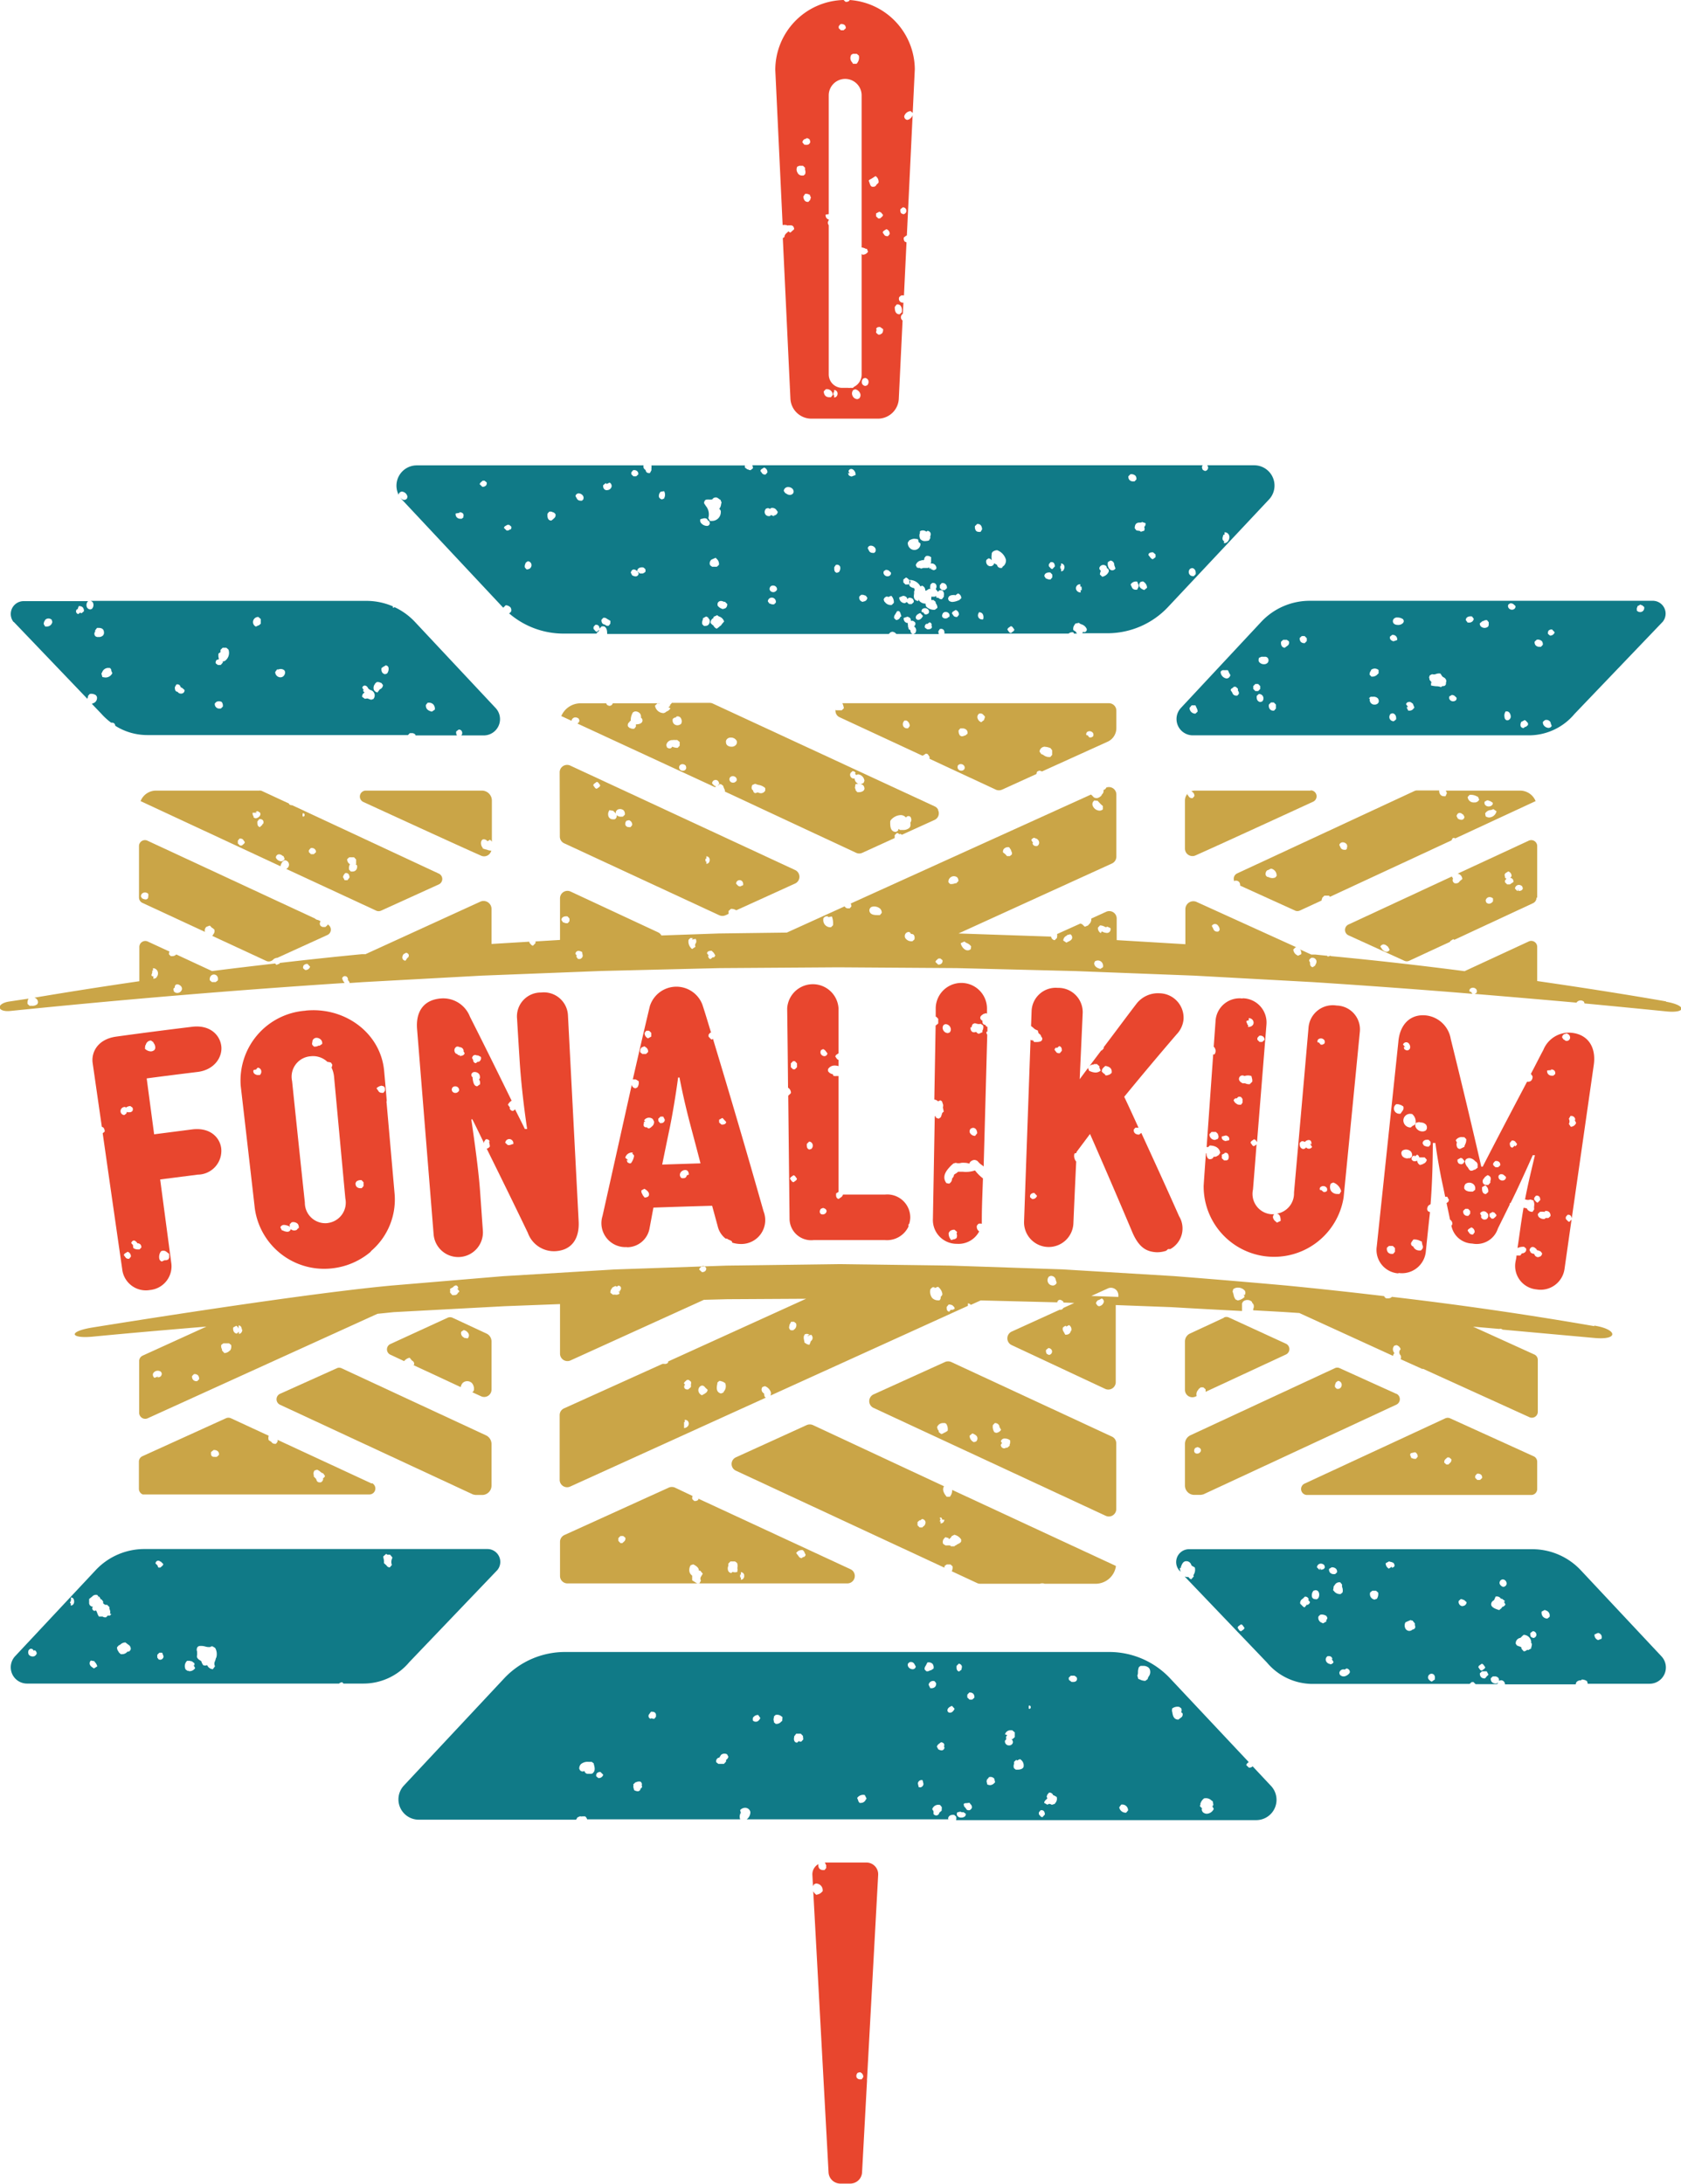
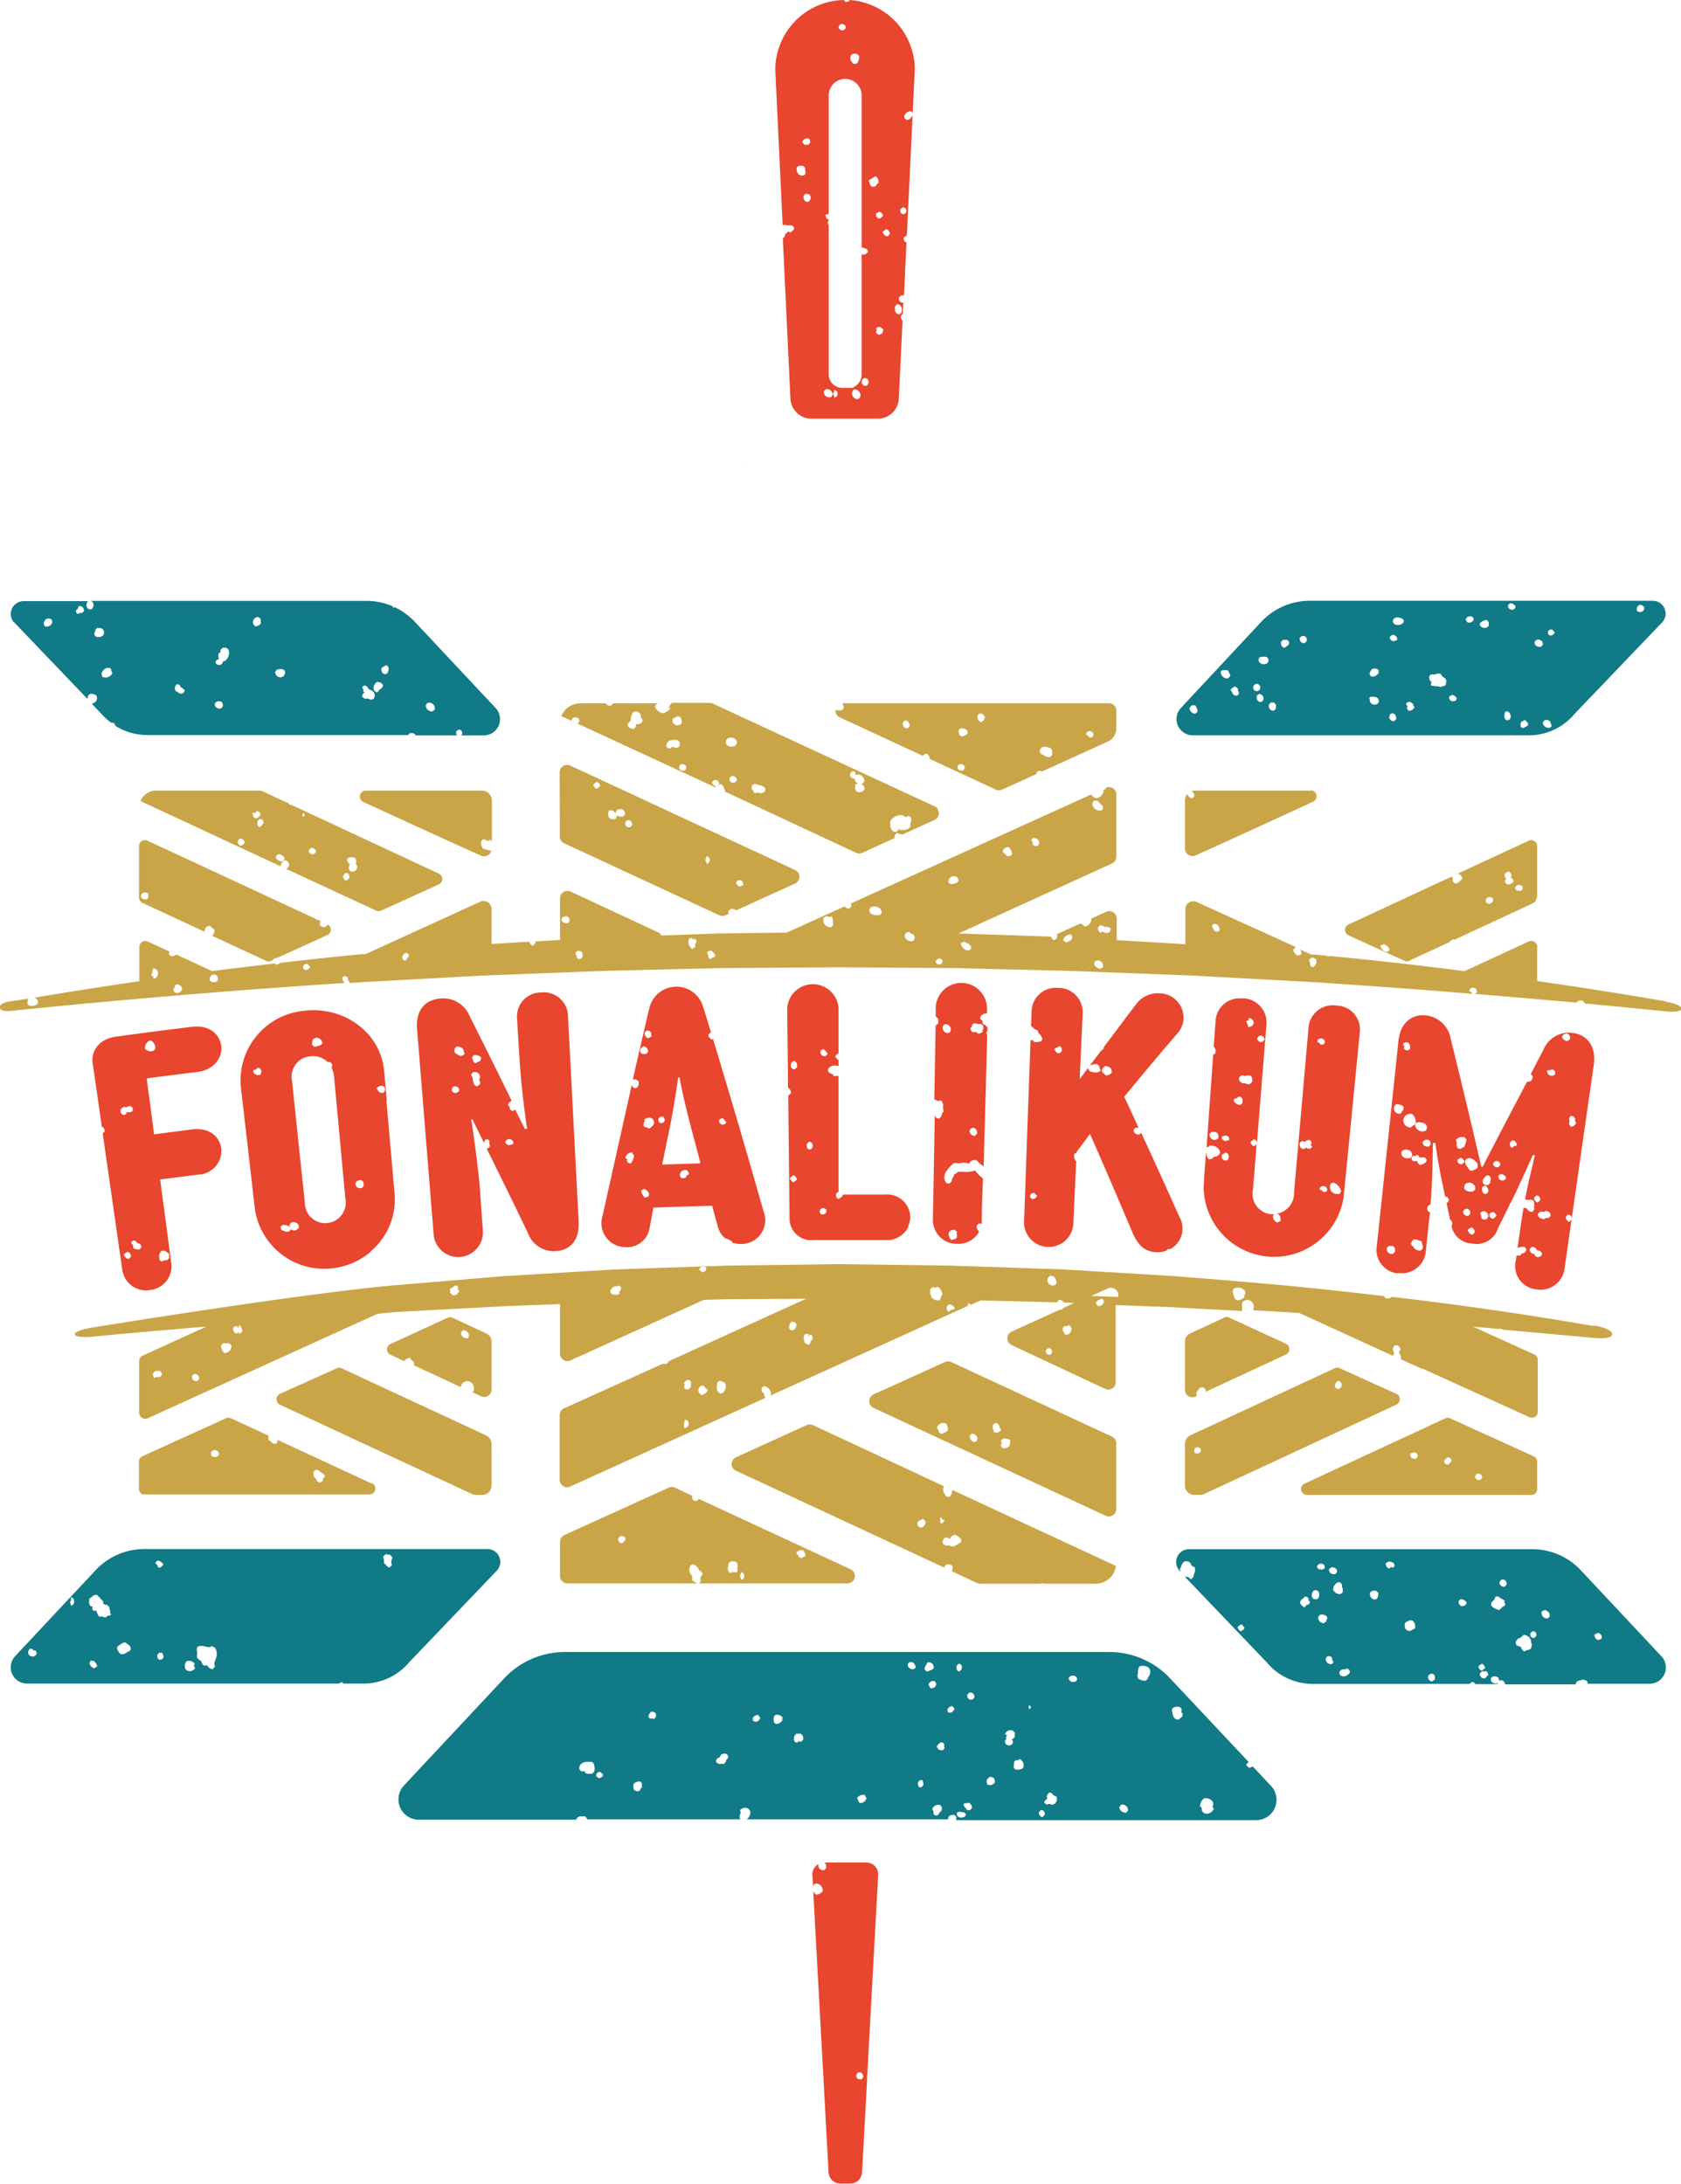
<svg xmlns="http://www.w3.org/2000/svg" id="Layer_1" data-name="Layer 1" viewBox="0 0 192.17 249.63">
  <defs>
    <style>.cls-1{fill:#caa547;}.cls-2{fill:#e8462e;}.cls-3{fill:#107a87;}</style>
  </defs>
  <path class="cls-1" d="M152,109.28h.13l0-.06Z" />
  <path class="cls-1" d="M27.23,152.05v0l0,0Z" />
  <path class="cls-1" d="M159.63,159.34l-6.47-2.93a.64.64,0,0,0-.57,0l-16.49,7.66a1.1,1.1,0,0,0-.64,1v4.75a1.07,1.07,0,0,0,1.07,1.07h.75l.29-.06,22.07-10.26a.69.69,0,0,0,0-1.24m-22.8,6.84a.32.32,0,0,1-.3-.18.45.45,0,0,1,.11-.47l.24-.09c.38.08.41.29.4.4a.44.44,0,0,1-.45.34m16.1-7.41a.3.3,0,0,1-.13,0l-.19-.19a.61.61,0,0,1,.08-.45.26.26,0,0,0,0-.07l.25-.19a.44.44,0,0,1,.43.47.45.45,0,0,1-.47.45" />
  <polygon class="cls-2" points="121.46 64.88 121.71 64.88 121.46 64.88 121.46 64.88" />
  <path class="cls-1" d="M139.92,150.64l-3.87,1.8a1,1,0,0,0-.59.92v5.53a.85.85,0,0,0,1.21.76l.13-.06a.72.72,0,0,1,.14-.66.32.32,0,0,0,.08-.13l.24-.2h.31l.25.22a2.71,2.71,0,0,1,0,.29l9.19-4.27a.68.68,0,0,0,0-1.23l-6.53-3a.68.68,0,0,0-.56,0" />
  <path class="cls-1" d="M127.54,179l-18.69-8.68a1.13,1.13,0,0,1-.27.79l-.35,0q-.56-.65-.36-1.11a.11.11,0,0,1,.06-.09l-15-7a.88.88,0,0,0-.71,0l-8.08,3.68a.84.84,0,0,0,0,1.54l23.82,11.08A.87.87,0,0,1,108,179l.23-.16h.42l.24.21a.92.92,0,0,1-.09.57l2.9,1.35a.78.78,0,0,0,.36.08h6.82a.77.77,0,0,1,.54,0h5.84a2.35,2.35,0,0,0,2.31-2m-22.11-4.44-.12,0h-.21l-.24-.24V174l.26-.23s0,0,0,.06l.26-.18a.42.42,0,0,1,.39.33.55.55,0,0,1-.3.55m1.91-.64c.08-.08.17-.29,0-.32.14-.23.3,0,.3.15h.24a.41.41,0,0,1-.43.43v-.24h-.11m2.26,2.58a.42.42,0,0,1-.16,0,.91.91,0,0,1-.24.16.62.62,0,0,0-.17.12h-.38c-.07-.09-.12-.1-.17-.1a1.38,1.38,0,0,0-.26,0l-.2,0-.27-.18a.59.59,0,0,1,.22-.71l0-.06.41.11a.33.33,0,0,0,0,.11c.1,0,.29-.18.34-.33l.31-.16a1.25,1.25,0,0,1,.78.54v.21a.36.36,0,0,1-.32.24" />
  <path class="cls-1" d="M175.73,170.22V167.1a.68.68,0,0,0-.4-.62l-9.55-4.34a.68.68,0,0,0-.56,0l-16.08,7.46a.68.68,0,0,0,.29,1.3h25.62a.68.68,0,0,0,.68-.68m-13.86-3.45h-.14a.61.61,0,0,1-.32-.09l-.07,0-.14-.37c0-.07.07-.11.06-.18l.47-.11.06,0a.54.54,0,0,1,.28.51Zm3.95.41-.25.24h-.22l-.24-.21a.45.45,0,0,1,.1-.37l.25-.23h.21l.24.2a.42.42,0,0,1-.09.37m3.38,2h-.32l-.24-.24v-.22l.2-.24a.55.55,0,0,1,.49.12.47.47,0,0,1,.11.35Z" />
  <path class="cls-2" d="M107.33,125.86h0l.14-.07a.3.3,0,0,1,.27.3.58.58,0,0,1,.06.45.4.4,0,0,0,0,.11l.09.43c-.17.12-.18.15-.22.3a2.75,2.75,0,0,1-.13.35l-.22.15a.62.62,0,0,1-.34-.15.49.49,0,0,0-.11-.07c.11,0,.14,0,.15-.06h-.16l-.21,11.73a2.72,2.72,0,0,0,2.74,2.86,2.67,2.67,0,0,0,2.55-1.42.63.63,0,0,1-.26-.67l.17-.2a.73.73,0,0,1,.39,0c0-.15,0-.3,0-.45,0-1.58.08-3.16.13-4.74a4.9,4.9,0,0,1-.91-.91,3.19,3.19,0,0,1-1.39.15h-.54a1.48,1.48,0,0,1-.29.22.78.78,0,0,0-.19.14.39.39,0,0,0,0,.09.89.89,0,0,1-.22.34.4.4,0,0,1,0,.11.64.64,0,0,1-.33.46l-.31-.06c-.62-.83.13-1.59.58-2.05L109,133l.26-.07a1.08,1.08,0,0,0,.64,0,2.72,2.72,0,0,1,.42,0,1.37,1.37,0,0,1,.4.07l.13,0s0-.06,0-.09a.73.73,0,0,1,.53-.31.65.65,0,0,1,.34.11l.07.06a2,2,0,0,0,.51.45l.15.13q.21-7.53.41-15.06a.64.64,0,0,1-.11-.3l.13-.09c0-.17,0-.34,0-.51a.5.5,0,0,1-.17-.1l-.08-.14h0a.3.3,0,0,1-.31-.28.46.46,0,0,1,0-.19h0a.38.38,0,0,1-.26-.31c0-.21.17-.32.29-.4l.08-.06,0,0,.32-.09.08.08h0v-.54a2.93,2.93,0,0,0-5.86-.13l0,1h.06l.23.24V117l-.3.24h0l-.15,8.46a.67.67,0,0,1,.42.2m1.35,14.85a.76.76,0,0,1,.54-.17l.29.25a.32.32,0,0,1-.06.17.68.68,0,0,1,0,.53l-.27.17a.17.17,0,0,0,.06-.06l-.4.12a1.11,1.11,0,0,1-.29-.82Zm2.51-23.32a.51.51,0,0,1,.13-.37l.22-.09.27.07a.76.76,0,0,0,.4,0l.28.19a.75.75,0,0,1-.06.55.26.26,0,0,0,0,.21l-.43.19,0,0a.47.47,0,0,1-.21-.11.4.4,0,0,1-.09-.11.93.93,0,0,1-.24.05.37.37,0,0,1-.3-.13.57.57,0,0,1-.1-.45ZM111,129l.21-.07c.41,0,.47.38.5.54v.08l-.24.3a.66.66,0,0,1-.6-.37A.44.44,0,0,1,111,129m-3.1-11.85.16-.07h0a.61.61,0,0,1,.59.38.51.51,0,0,1-.09.57l-.19.07a.6.6,0,0,1-.56-.38.51.51,0,0,1,.09-.57" />
-   <path class="cls-2" d="M174.92,138.24l0,0v0h0" />
  <polygon class="cls-2" points="84.82 180.16 85.06 180.15 84.82 180.15 84.82 180.16" />
  <path class="cls-2" d="M159.86,145.52a2.74,2.74,0,0,0,3.14-2.47c.15-1.47.31-3,.47-4.42a.25.25,0,0,1,0-.08.36.36,0,0,1-.27-.16c-.11-.2,0-.44.09-.57l.25-.16c.2-2.49.25-5,.26-7l.29,0c.06.53.37,2.58.77,4.48.12.56.24,1.11.35,1.67h.24l.2.38a.21.21,0,0,0-.06.18l-.22.16c.13.63.27,1.27.4,1.9a.46.46,0,0,1,.17.17.44.44,0,0,1,.05.44l-.07.06a2.51,2.51,0,0,0,2.39,2.06,2.55,2.55,0,0,0,2.93-1.73c.45-.91.9-1.81,1.34-2.72a.43.43,0,0,1,.06-.2s0,0,.06,0l.63-1.3c.18-.38,1.17-2.51,1.89-4.15l.25,0c-.4,1.7-.78,3.21-1.13,5.06l.07,0a.71.71,0,0,0,.53,0l.34.1a1,1,0,0,1,.11.6,1.26,1.26,0,0,0,0,.42l-.19.29h-.09a.66.66,0,0,1-.57-.39h0a2.41,2.41,0,0,0-.37-.07c-.1.57-.19,1.16-.29,1.81-.13.93-.26,1.86-.4,2.79a1.49,1.49,0,0,1,.65-.14h.1l.23.19c.06.29-.07.48-.4.56l-.08,0s.05,0,.05-.06l-.24.31h-.43c0,.24-.07.48-.11.72a2.69,2.69,0,0,0,2.4,3.15,2.76,2.76,0,0,0,3.21-2.38c.27-1.87.53-3.74.8-5.61l-.26.27a.45.45,0,0,1-.19-.11l-.21-.23v-.22l.19-.24c.28-.06.45.09.49.41l2.52-17.56c.28-2-.64-3.41-2.41-3.65a3.15,3.15,0,0,0-3.35,1.93c-.49.92-.95,1.84-1.43,2.75l.19.28v.09c0,.16-.09.53-.5.53h-.07l-.06,0c-1.7,3.23-3.41,6.47-5.07,9.71l-.16,0q-1.68-7.29-3.49-14.59a3.24,3.24,0,0,0-2.82-2.7c-1.77-.19-3,1-3.17,3q-1.23,11.7-2.47,23.4a2.69,2.69,0,0,0,2.48,3.09M180.06,128l0,.08A.13.13,0,0,0,180,128l.18.37a.68.68,0,0,1-.61.44h0l-.22-.33a.6.6,0,0,0,0-.58l.18-.32a.45.45,0,0,1,.55.39M179,118.14a.52.52,0,0,1,.37.16.5.5,0,0,1,.12.39l-.07.15a.45.45,0,0,1-.31.16.39.39,0,0,1-.29-.15s0,0-.06,0l-.18-.25a.41.41,0,0,1,.42-.41m-3.13,25.53a.52.52,0,0,1-.37-.16.65.65,0,0,1-.11-.22.8.8,0,0,1-.39-.14l-.15-.29q.1-.36.36-.36a.45.45,0,0,1,.31.14l.1.07.1.17a.54.54,0,0,1,.31.1l.07,0,.19.24a.42.42,0,0,1-.42.42m1.46-21.36s0-.06-.06-.07l.08,0a.46.46,0,0,1,.38.17.44.44,0,0,1,.05.36l-.21.18h-.14a.57.57,0,0,1-.44-.17.52.52,0,0,1-.12-.43Zm-.8,16.24.13-.14h.08a.52.52,0,0,1,.38.15.57.57,0,0,1,.13.44l-.24.22h-.31l-.13.11v-.22h0l0,.22a.84.84,0,0,1-.63-.2.48.48,0,0,1-.13-.38l.23-.23a1.24,1.24,0,0,1,.5,0m-.85-1.86c.37,0,.39.37.39.5l-.3.31a.46.46,0,0,1-.18-.11l-.21-.24v-.21l.19-.24h.11m-8.65-3.6a.55.55,0,0,1-.32-.12l-.1-.2v-.21l.38-.2a.32.32,0,0,0,.17.06l.25.31c-.08.31-.28.36-.38.36m.35,5.76a.55.55,0,0,1-.12-.43l.24-.23h.32l.24.24v.32l-.22.25h-.07a.53.53,0,0,1-.39-.15m1,2.28h-.08A.44.44,0,0,1,168,141l-.22-.31a.37.37,0,0,1,.1-.18l.32-.2a.54.54,0,0,1,.38.56Zm.19-5.07-.21.16h-.19c-.17,0-.62,0-.79-.36l0-.1a.61.61,0,0,1,.15-.42.72.72,0,0,1,1,.14.64.64,0,0,1,.07.57m4.22-5.67h.09a.47.47,0,0,1,.28.1l.23.3a.4.4,0,0,1-.25.27.16.16,0,0,0,0-.1l-.27.24c-.3,0-.31-.36-.31-.46a.17.17,0,0,1,0-.07Zm-1.19,3.85a.41.41,0,0,1,.28.1l.23.2a.32.32,0,0,1-.07.28.4.4,0,0,1-.32.14.44.44,0,0,1-.4-.21.37.37,0,0,1,0-.4l.16-.11Zm-.94-1.25.21-.24a.52.52,0,0,1,.49.11.47.47,0,0,1,.11.36l-.24.22h-.32l-.25-.24Zm.13,5.63.25.29a.4.4,0,0,1-.11.2l-.24.21h-.21l-.24-.25v-.32l.37-.2a.29.29,0,0,0,.18.07m-1.19-3.9c.05-.05.1-.11.1-.15l.31-.22a.53.53,0,0,1,.33.22.51.51,0,0,1,0,.42.78.78,0,0,0,0,.21l-.24.27h-.32l-.17-.07a.45.45,0,0,1,0-.68m-.22,1,.36-.2a.74.74,0,0,1,.34.76l-.26.23c-.48,0-.45-.56-.44-.79m.64,3a.53.53,0,0,1,0,.52l-.13.14a.79.79,0,0,1-.25.05.41.41,0,0,1-.39-.37s0,0,.07,0l-.17-.33a.47.47,0,0,1,.83,0m-1.41-6a1,1,0,0,0,.18.13l.12.21v.43l-.31.23-.1,0a.48.48,0,0,1-.31.11l-.1,0-.19-.17a.81.81,0,0,0-.17-.27,1.12,1.12,0,0,1-.27-.63l.09-.21a.69.69,0,0,1,.42-.16,1,1,0,0,1,.64.33M167.19,130h.21l.22.22a1.22,1.22,0,0,1-.12.6.76.76,0,0,0-.09.28l-.49.24c-.41,0-.41-.43-.41-.57a.53.53,0,0,0,0-.14.18.18,0,0,0,.08.06l-.17-.34a.81.81,0,0,1,.78-.36m-6.25,2.43a.77.77,0,0,1-.6-.21.63.63,0,0,1-.14-.5l.09-.16a.78.78,0,0,1,1,.1.69.69,0,0,1,.12.56l-.21.19-.27,0m1.59,10.49-.12.06a.62.62,0,0,1-.18,0,.72.72,0,0,1-.67-.46h0a.3.3,0,0,1-.22-.17.33.33,0,0,1,0-.29l.23-.33a1.39,1.39,0,0,1,.79.16l.17.06.08.41a.4.4,0,0,1-.1.53m.26-9.85a.35.35,0,0,0-.11.07l-.32.1a.6.6,0,0,1-.33-.5.58.58,0,0,1-.28.07.36.36,0,0,1-.36-.24l0-.11a.38.38,0,0,1,.36-.3s0,0,0,.11L162,132a.36.36,0,0,1,.24.31h.63l.24.27a.59.59,0,0,1-.35.44m.78-2.5v.32l-.2.24h-.14a.61.61,0,0,1-.32-.09l-.07,0-.18-.27c0-.31.28-.48.69-.42Zm-1.31-2.25a.66.66,0,0,0,.23.05.8.8,0,0,1,.57.26.58.58,0,0,1,.07.49l-.09.15a.68.68,0,0,1-.4.12.85.85,0,0,1-.73-.41.53.53,0,0,1,0-.58Zm-.8-.92a1.11,1.11,0,0,1,.39,1.07l-.06.13a.63.63,0,0,1-.25.14s0,0,0,0l-.24.2a.82.82,0,0,1-.84-.81.77.77,0,0,1,.83-.75Zm-.33-8a.58.58,0,0,1,.07.55l-.13.13a.63.63,0,0,1-.22.05l-.22-.09a.41.41,0,0,1-.11-.33h0s.08.06.16.06l-.26-.31a.39.39,0,0,1,.71-.06m-1.47,6.88.12,0h0a.68.68,0,0,1,.33.08l.06,0,.28.17a.51.51,0,0,1-.08.5l-.24.34h-.09a.62.62,0,0,1-.63-.42.59.59,0,0,1,.24-.67m-.83,16.2h.43l.25.24v.43l-.21.24h-.15a.55.55,0,0,1-.44-.18.63.63,0,0,1-.11-.54Z" />
-   <path class="cls-3" d="M137.18,53.19H86a.65.65,0,0,1,.07.35l-.27.21a.58.58,0,0,1-.29-.09l-.07,0-.28-.21a.56.56,0,0,1,0-.24H74.47a1.56,1.56,0,0,1,0,.35c0,.06,0,.07,0,.2l-.17.32h-.12c-.15,0-.33-.06-.38-.36a.44.44,0,0,1-.23-.52H47.65a2.32,2.32,0,0,0-2.08,3.36.4.4,0,0,1,.39-.36.7.7,0,0,1,.62.6l-.06.2a.47.47,0,0,1-.32.15h0a.48.48,0,0,1-.36-.21l-.05-.06a1.6,1.6,0,0,0,.16.23L57.47,69.41l.06.06h0l.28-.28a.78.78,0,0,1,.56.26.58.58,0,0,1,.06.46l-.18.19h-.07a9.52,9.52,0,0,0,6.24,2.33H68.2l.06-.13c.13-.05.15-.1.22-.23a.25.25,0,0,1,0-.07l-.23.23a.48.48,0,0,1-.19-.1l-.21-.24v-.22l.19-.23c.3-.07.48.09.51.44a1,1,0,0,1,.24-.28l.26,0c.33.15.36.52.36.87h32.2l.18-.18.19-.07a.62.62,0,0,1,.48.25h1.87c-.23-.07-.25-.33-.26-.43h0a.65.65,0,0,0-.17-.09l-.11-.36a.13.13,0,0,0,0-.13.82.82,0,0,1,0-.24.48.48,0,0,1-.35-.15.56.56,0,0,1-.13-.43l.42-.14c.36.09.42.29.39.47h.08l.06,0,.1,0c.14.08.26.14.29.28a.4.4,0,0,1-.16.36.52.52,0,0,1,.11.79l-.18.08h2.91a.9.9,0,0,1-.06-.31l.16-.25a.4.4,0,0,1,.44.08.55.55,0,0,1,.09.43v0h14.2a.63.63,0,0,1,.55-.14l.06.14h.36l-.12-.14,0-.06-.31-.2a.75.75,0,0,1,.15-.61.56.56,0,0,0,.07-.13l.42-.09a.79.79,0,0,0,.29.17.94.94,0,0,1,.61.55V72a.31.31,0,0,1-.29.27l-.14-.06v.05l-.1.13h2.88a9.51,9.51,0,0,0,6.94-3L145.07,57.1a2.32,2.32,0,0,0-1.7-3.91H138a.36.36,0,0,1,.11.28.38.38,0,0,1-.36.37l-.23-.11a.56.56,0,0,1-.09-.47l.09-.07h-.2l-.09,0-.06,0M53,59.12l-.21.18h-.14a.54.54,0,0,1-.44-.17.52.52,0,0,1-.12-.43l.46-.08a.11.11,0,0,0-.06-.06h.08a.5.5,0,0,1,.39.18.48.48,0,0,1,0,.36m2.61-3.61a.54.54,0,0,1-.43.16l-.31-.3a.63.63,0,0,1,.11-.19l.24-.21h.21l.24.19a.41.41,0,0,1-.06.35m2.77,5a.51.51,0,0,1-.42.16l-.31-.3a.38.38,0,0,1,.11-.19L58,60h.21l.23.19a.4.4,0,0,1-.06.35m1.94,4.55-.13,0L60,64.87a.64.64,0,0,1,.08-.46.13.13,0,0,0,0-.07l.25-.18a.44.44,0,0,1,.43.47.47.47,0,0,1-.47.45m3-5.77-.26.2c-.49,0-.46-.56-.44-.79l.19-.22a.57.57,0,0,1,.46.08l.07,0,.18.17a.44.44,0,0,1-.2.53m3.4-2.2-.15.15a.6.6,0,0,1-.22,0,.42.42,0,0,1-.38-.25l-.15-.27a.37.37,0,0,1,.37-.31.62.62,0,0,1,.47.25.42.42,0,0,1,.06.39M72.17,54l.2-.24a.5.5,0,0,1,.49.12.44.44,0,0,1,.11.35l-.24.22h-.32l-.24-.24Zm-2.4,17.3-.19.24h-.12a.36.36,0,0,1-.3-.14h0a.38.38,0,0,1-.28-.12.55.55,0,0,1-.12-.43l.2-.22a.47.47,0,0,1,.41.1l.41.24Zm-.4-15.26a.41.41,0,0,1-.31-.14.53.53,0,0,1-.1-.44l.26-.21h.1s0,0,0,.09l.37-.17a.43.43,0,0,1,.22.49.54.54,0,0,1-.5.37m3.24,9.86a.9.9,0,0,1-.39-.13l-.15-.3c.08-.3.24-.36.36-.36a.53.53,0,0,1,.31.14l.1.07.13.23a.35.35,0,0,1-.36.35m1.07-.48a.43.43,0,0,1-.35.15h-.22l-.3-.27c0-.31.29-.48.7-.42l.2.16a.43.43,0,0,1,0,.39m6.8-8.14c.07-.18.26-.18.38-.18H81a1.71,1.71,0,0,0,.31,0h.11A.46.46,0,0,1,82,56.9l.14.09a.76.76,0,0,0,.22.14l.13.32a1,1,0,0,0-.06.22,1,1,0,0,1-.21.51.36.36,0,0,1,.18.37,1,1,0,0,1-1,1l-.24,0-.19-.32a1.48,1.48,0,0,0-.28-1.39l-.12-.19a.27.27,0,0,1-.06-.29m1.68,7.21-.24.22h-.54l-.23-.17a.54.54,0,0,1,.16-.65l.48-.21.09.11a.77.77,0,0,1,.28.7m-6.22-7.61-.28.13a.46.46,0,0,1-.36-.28.68.68,0,0,1,.2-.6l.39-.06a.83.83,0,0,1,0,.81m4.14,2.39.41-.1a.26.26,0,0,1,.11,0,.34.34,0,0,1,.35.27l.08,0c.16.19.15.33.1.42a.31.31,0,0,1-.31.18.9.9,0,0,1-.65-.32.42.42,0,0,1-.09-.4M81.15,71c0,.16-.1.55-.5.55a.57.57,0,0,1-.18,0l-.18-.18a.77.77,0,0,1,.06-.54.34.34,0,0,0,0-.15l.38-.21a.27.27,0,0,0,.17.07l.24.34a.31.31,0,0,0,0,.15m1.38.32a.54.54,0,0,1-.18.21s-.08,0-.08.07l-.32.24a.67.67,0,0,1-.35-.3c-.07-.11-.09-.12-.13-.12l-.22-.22a.56.56,0,0,1,.26-.54c.09-.07.09-.07.06-.17l.44-.2a.55.55,0,0,0,.25.17.87.87,0,0,1,.53.56Zm.16-1.72a1,1,0,0,1-.65-.41l0-.23a.4.4,0,0,1,.39-.29.8.8,0,0,1,.32.09l.13,0,.27.26c0,.5-.34.54-.43.54m24.73-2.69.22-.25h.07a.49.49,0,0,1,.39.15.57.57,0,0,1,.13.44l-.25.22h-.32l-.24-.24Zm-1-3.12,0,.46s0,.13-.07.19h0a.53.53,0,0,1,.63.3.33.33,0,0,1,0,.34l-.22.11a.67.67,0,0,1-.32-.12l-.07,0,.06-.15-.17.12-.05-.09a.16.16,0,0,1,0-.09l-.15.08h-.54l0,0-.22.07a.37.37,0,0,1-.18-.08.5.5,0,0,1-.33-.06l-.12-.25a.73.73,0,0,1,.59-.53,1,1,0,0,0,.18-.07l.06.06a.58.58,0,0,1,.15-.11.88.88,0,0,1,0-.17l.18-.22a.6.6,0,0,1,.61.16l0,.05m-1.35-2.94.11-.14a.64.64,0,0,1,.68.08l.14-.1a.44.44,0,0,1,.32.21.43.43,0,0,1,0,.37.4.4,0,0,0,0,.24l-.17.29a1.84,1.84,0,0,1-.43.06.64.64,0,0,1-.56-.24.86.86,0,0,1,0-.77m-1.24.92.14-.06a1,1,0,0,1,.41-.11,3.64,3.64,0,0,1,.42.05l.09.25a.09.09,0,0,0-.06,0l.07.06,0,.11a.18.18,0,0,0,0-.09h0l.2.17a.7.7,0,0,1-.7.73.73.73,0,0,1-.54-.24.8.8,0,0,1-.21-.61Zm-.69,4.49.3-.23a.61.61,0,0,1,.26.17l.24.23a.32.32,0,0,1-.32.4h-.24l-.24-.24Zm-15.83-12a.44.44,0,0,1-.29-.11l-.22-.3a.36.36,0,0,1,.1-.19l.32-.2a.54.54,0,0,1,.38.56l-.2.23Zm1.24,14.65-.19.19h-.14a.61.61,0,0,1-.32-.09l-.07,0-.18-.25a.44.44,0,0,1,.45-.43.45.45,0,0,1,.36.17.46.46,0,0,1,.09.43m.07-1.41a.41.41,0,0,1-.35.18.45.45,0,0,1-.35-.16.35.35,0,0,1-.05-.33.36.36,0,0,1,.37-.26.44.44,0,0,1,.41.23.34.34,0,0,1,0,.34M88.52,59a.58.58,0,0,1-.35-.13L88,59h-.1a.46.46,0,0,1-.45-.29.53.53,0,0,1,.13-.57l.2-.06a.55.55,0,0,1,.24.1l.1-.09a.57.57,0,0,1,.6.16s0,0,0,0l.19.26a.47.47,0,0,1-.48.42m2.23-2.52a.51.51,0,0,1-.37.17.75.75,0,0,1-.4-.15l-.13-.07-.16-.24a.48.48,0,0,1,.52-.44.67.67,0,0,1,.49.21.49.49,0,0,1,.11.39Zm5.23,9-.23.07c-.3-.07-.29-.38-.29-.52v-.12l.18-.26a.39.39,0,0,1,.49.19.69.69,0,0,1-.15.64m1.63-11a.49.49,0,0,1-.22.06l-.23-.1a.44.44,0,0,1-.1-.33.26.26,0,0,0,.16.07L97,53.89a.32.32,0,0,1,.31-.28.46.46,0,0,1,.35.21.61.61,0,0,1,.14.49ZM98.69,68.8a.45.45,0,0,1-.36-.17.48.48,0,0,1-.09-.44l.19-.18a.68.68,0,0,1,.46.07l.07,0,.19.25a.45.45,0,0,1-.46.43m1.4-5.71-.14.15a.7.7,0,0,1-.23,0,.42.42,0,0,1-.38-.25l-.14-.27a.34.34,0,0,1,.36-.3.59.59,0,0,1,.47.24.42.42,0,0,1,.06.39m1,2.25.16-.11h.09a.5.5,0,0,1,.29.1l.22.21a.32.32,0,0,1-.07.28.4.4,0,0,1-.32.14.45.45,0,0,1-.4-.22.35.35,0,0,1,0-.39m.88,3.89-.15,0a.79.79,0,0,1-.6-.3.76.76,0,0,0-.09-.09l-.08-.22a.45.45,0,0,1,.4-.36l.07,0a.12.12,0,0,0,0,.07l.4-.15a1,1,0,0,1,.29.81Zm1,1.33a.53.53,0,0,1-.5.39h0l-.22-.21a.5.5,0,0,1,.1-.41l.24-.4h.22l.13.16.12.38,0,.09m1.19-1.43h-.32l-.24-.24-.2.13a.64.64,0,0,1-.66-.66l.42-.17h.08a.51.51,0,0,1,.38.22.3.3,0,0,1,.05.16l.13-.15a.55.55,0,0,1,.49.12.48.48,0,0,1,.11.36Zm.76,1.8a.28.28,0,0,1-.29-.24c0-.1,0-.36.52-.54l.3.33c-.13.28-.33.45-.53.45m.5-.92a.12.12,0,0,0,0,.1l-.12-.11a.35.35,0,0,1,.06-.28.49.49,0,0,1,.73.08.39.39,0,0,1,0,.39l-.2.11h-.22Zm.66,2H106l-.26-.18a.36.36,0,0,1,.23-.47s0,0,0,.07l.29-.22a.33.33,0,0,1,.22.16.29.29,0,0,1,0,.24l.06.09c0,.3-.35.31-.45.31m1-3.59a.42.42,0,0,1-.08-.26l-.1.12-.45,0a.43.43,0,0,1,0,.17l0,.13a.3.3,0,0,1,0,.08h.25l.24.2A.64.64,0,0,0,107,69a.73.73,0,0,1,.16.49l-.29.22-.16,0a1.25,1.25,0,0,1-.83-.37l-.06-.17a.47.47,0,0,1,0-.17.9.9,0,0,1-.74-.33l0-.13v0l-.12.17c-.57-.09-.5-.57-.47-.78s0-.23,0-.28l.08-.23a1.46,1.46,0,0,1-.07-.19A.89.89,0,0,1,104,67l-.1-.24a.11.11,0,0,0,.07.06V66.3a1.39,1.39,0,0,1,1.26.75l.16-.1a.53.53,0,0,1,.38.56l0,0h.13l.3-.19.16,0a.66.66,0,0,1,0-.37l0-.12.21-.19h.08a.38.38,0,0,1,.35.16.48.48,0,0,1,0,.48s0,.1,0,.12l0,0a.59.59,0,0,1,.21.27v0l.16-.17a.42.42,0,0,1,.44.08.61.61,0,0,1,.09.47,1,1,0,0,0,0,.16l-.22.29h0a.49.49,0,0,1-.43-.18m1.19,2.21a.43.43,0,0,1-.36.17.42.42,0,0,1-.34-.15.35.35,0,0,1,0-.33.36.36,0,0,1,.37-.26.44.44,0,0,1,.4.22.39.39,0,0,1,0,.35m.91,0h-.09a.5.5,0,0,1-.29-.1l-.22-.31a.48.48,0,0,1,.1-.19l.33-.2a.53.53,0,0,1,.37.56Zm.24-1.93-.18.07a1.89,1.89,0,0,1-.59.14.62.62,0,0,1-.42-.15l-.08-.18c0-.44.44-.45.61-.46l.18,0a.15.15,0,0,0,0,.06l.33-.24a.54.54,0,0,1,.38.55Zm1.83-8.48.21-.22h.07c.41,0,.47.37.5.53l0,.09-.17.28a.6.6,0,0,1-.22,0,.41.41,0,0,1-.31-.13.74.74,0,0,1-.1-.59m.91,10.73h-.1a.47.47,0,0,1-.45-.28.54.54,0,0,1,.14-.57L112,70c.15,0,.49.13.42.7Zm2.43-6.15-.1.08s0,0,0-.07l-.18.26-.15,0a.42.42,0,0,1-.4-.36h0a1.59,1.59,0,0,1-.32-.19l0,0a.44.44,0,0,1-.43.35.47.47,0,0,1-.39-.2.57.57,0,0,1-.07-.53l.23-.17a.46.46,0,0,1,.37.22l0,0,0-.09a1.82,1.82,0,0,1,0-.57l0-.13.08-.15a.84.84,0,0,1,.55-.21A1.63,1.63,0,0,1,115,64l0,.13a.85.85,0,0,1-.45.7m1.3,7.33-.29.21a.48.48,0,0,1-.19-.1l-.21-.3a.45.45,0,0,1,.11-.19l.29-.2a.36.36,0,0,1,.19.1l.21.29a.31.31,0,0,1-.11.19M120.3,66l-.2.24-.14,0a.6.6,0,0,1-.32-.1l-.07,0-.18-.27c0-.31.29-.47.69-.42l.22.24Zm0-.94a.48.48,0,0,1-.19-.1l-.21-.24v-.21l.19-.24c.31-.07.49.1.5.48Zm1.31.08a.36.36,0,0,1-.31.17V65s0,0-.09,0v-.32s.06,0,.09,0v-.27a.41.41,0,0,1,.39.43.45.45,0,0,1-.08.26m2.06,2.36c-.06,0-.09,0-.13,0l0,.27a.54.54,0,0,1-.4-.16.47.47,0,0,1-.14-.33.46.46,0,0,1,.5-.45v.27s.07,0,.14,0ZM126,65.92l-.26-.24a.89.89,0,0,1,.08-.34.46.46,0,0,0,0-.13.3.3,0,0,1-.14-.3.47.47,0,0,1,.78-.19.44.44,0,0,1,.07.25h0l.07,0a.35.35,0,0,1,.14.4,1,1,0,0,1-.79.57m1.2-.74a.43.43,0,0,1-.34-.19.92.92,0,0,1-.15-.76l.29-.17a.48.48,0,0,1,.43.51l.14.4a.46.46,0,0,1-.37.21M129,54.44l.22-.22a.68.68,0,0,1,.58.16.56.56,0,0,1,.11.43l-.21.22h-.14a.54.54,0,0,1-.44-.16.53.53,0,0,1-.12-.43m1.07,12.9-.12.07a.47.47,0,0,1-.16,0,.43.43,0,0,1-.37-.22l-.17-.37a.7.7,0,0,1,.67-.34H130l.15.37v0s0,0,0,0a.43.43,0,0,1-.11.43m-.14-6.66-.18-.23c0-.64.39-.65.58-.65s.18,0,.24-.07l.41.13a.47.47,0,0,1-.06.34.38.38,0,0,1-.09.09.51.51,0,0,1,0,.44l-.38.12c-.13-.11-.14-.11-.23-.11a2.31,2.31,0,0,1-.32-.06m.94,6.83c-.34-.12-.52-.27-.57-.48a.47.47,0,0,1,.16-.45l.25-.06a.84.84,0,0,1,.48.73Zm1.29-3.75-.31.23a.47.47,0,0,1-.26-.17l-.24-.31c0-.3.35-.31.46-.31h.07l.28.24Zm4.38,2.16h-.1a.46.46,0,0,1-.45-.29.5.5,0,0,1,.14-.56l.19-.07c.15,0,.49.13.43.7Zm3.39-4.73c.06,0,.08,0,.12,0v-.28a.53.53,0,0,1,.55.56.74.74,0,0,1-.15.45.57.57,0,0,1-.46.24v-.27s0,0-.06,0c-.22-.2-.06-.5,0-.75" />
  <path class="cls-2" d="M142.08,114.15a2.75,2.75,0,0,0-3.12,2.58l-.21,2.93a.5.5,0,0,1,.15.2.64.64,0,0,1-.07.68l-.14,0-.75,10.59,0,0a.38.38,0,0,1,.15,0s0,.05-.06.08l.27-.26c.27,0,1.09.07,1.19.84l-.18.27a.56.56,0,0,0-.13.07.55.55,0,0,1-.44.1.39.39,0,0,1-.37.28l-.15,0-.1-.06a.78.78,0,0,1-.19-.6h0l-.07,0c-.09,1.23-.18,2.47-.26,3.7a8.05,8.05,0,0,0,16,1.34q.93-9.44,1.85-18.88a2.73,2.73,0,0,0-2.65-3.06,2.78,2.78,0,0,0-3.21,2.52q-.82,9.44-1.66,18.86a2.35,2.35,0,0,1-2,2.42c.4,0,.45.44.47.65l0,.17-.43.2a.8.8,0,0,0-.13-.13.76.76,0,0,1-.32-.49.48.48,0,0,1,.14-.34l.11,0h-.39a2.33,2.33,0,0,1-2.14-2.83c.14-1.73.28-3.47.41-5.21l0,.06-.3.2a.37.37,0,0,1-.18-.1l-.21-.3a.47.47,0,0,1,.1-.18l.3-.21a.48.48,0,0,1,.19.1l.15.22,1.08-13.44a2.77,2.77,0,0,0-2.74-3m-2.93,16.11-.2.08a.63.63,0,0,1-.65-.66l.24-.25H139l.25.25a.1.1,0,0,0,0,.1.39.39,0,0,1-.08.48m12.95,5.08.3-.13a1.41,1.41,0,0,1,.9,1l-.19.31h-.23a.84.84,0,0,1-.75-.37.89.89,0,0,1,0-.84m-.43.87-.21.11h-.21L151,136a.22.22,0,0,0,0,.1l-.12-.11a.29.29,0,0,1,.06-.27.49.49,0,0,1,.73.07.39.39,0,0,1,0,.39m-1-17.34a.49.49,0,0,1,.73.07.39.39,0,0,1,0,.39l-.21.12h-.21l-.24-.29a.2.2,0,0,0,0,.09l-.12-.1a.3.3,0,0,1,.06-.28m-1.89,11.63a.54.54,0,0,1,.39.08.46.46,0,0,1,.16-.15c.28-.13.39-.07.49,0a.48.48,0,0,1,.08.39v.09a.15.15,0,0,0-.15-.12l.24.35a.43.43,0,0,1-.7.05.64.64,0,0,1-.1.13l-.19.06c-.12,0-.5-.11-.43-.7Zm-9.07-.56.42-.11c.4.11.42.35.37.55l-.42.09,0,0c-.43-.11-.45-.36-.4-.55m.75,2.6a.32.32,0,0,1-.27.16h-.24l-.25-.24V132l.32-.16,0-.06.13,0a.31.31,0,0,1,.27.17.7.7,0,0,1,0,.6m1.65-6.5-.18.24-.19,0a.55.55,0,0,1-.41-.19.09.09,0,0,0-.05,0l-.19-.28a.3.3,0,0,1,.38-.26c.13-.24.3-.21.48-.14l.16.22Zm1.07-2.36-.25.25a1,1,0,0,1-.53-.1.08.08,0,0,0,0,0l-.28,0c-.13-.07-.38-.2-.42-.45a.42.42,0,0,1,.15-.37l.13-.07a.5.5,0,0,1,.35.06l0,0a1.19,1.19,0,0,1,.79,0l.1.4s0,.07,0,.25m-.48-6.26v-.25a.22.22,0,0,1-.08,0c0-.19-.13-.22-.11-.42a.38.38,0,0,1,.27-.08v-.26a.59.59,0,0,1,.4.16.55.55,0,0,1,.15.36c0,.24-.2.49-.63.49m1.31,1.71-.25-.25v-.21l.21-.24a.5.5,0,0,1,.49.12.44.44,0,0,1,.11.35l-.25.23Z" />
  <path class="cls-1" d="M149.83,90.38H136.6a1.16,1.16,0,0,0-.42.08.54.54,0,0,1,.36.55l-.2.23h-.09a.44.44,0,0,1-.29-.11l-.22-.3a.37.37,0,0,1,.07-.14,1.14,1.14,0,0,0-.35.81V97a.86.86,0,0,0,1.21.79c3.52-1.57,13.44-6.14,13.44-6.14a.68.68,0,0,0-.28-1.3" />
  <path class="cls-1" d="M31.8,109.45l0,0,5.64-2.57a.67.67,0,0,0,0-1.21.27.27,0,0,1,0,.09l-.24.21h-.32l-.17-.08a.38.38,0,0,1-.09-.51.13.13,0,0,0,0-.09l-.26-.12h0A.63.63,0,0,1,36,105L16.89,96.12a.68.68,0,0,0-1,.61v5.87a.68.68,0,0,0,.4.62l7.14,3.31a.55.55,0,0,1,.17-.58l0,0,.38-.14a1.21,1.21,0,0,1,.16.16c.07.08.11.11.16.12l.2.17a.54.54,0,0,1-.08.5l-.15.23,6.17,2.86a.67.67,0,0,0,.57,0l.15-.08a.76.76,0,0,1,.57-.28m-14.79-7a.2.2,0,0,1,0,.11.28.28,0,0,1-.3.22.9.9,0,0,1-.4-.13l-.13-.2a.44.44,0,0,1,.47-.46.46.46,0,0,1,.38.17v.26l0,0" />
  <path class="cls-1" d="M190.43,114.47c-4.89-.85-9.79-1.61-14.7-2.32v-3.9a.68.68,0,0,0-1-.61l-7.3,3.38q-7.68-1-15.39-1.73H152l-.22.07s0-.07-.07-.1l-1.37-.14-.44,0-1.34-.61s0,0,.05,0a.75.75,0,0,1,.15.57l-.38.18-.1-.07a.78.78,0,0,1-.43-.65l.26-.25.09,0-11.4-5.18a.91.91,0,0,0-1.29.83v4l-7.85-.47V105a.85.85,0,0,0-1.2-.77l-1.71.78a.74.74,0,0,1-.24.64c-.07.07-.1.1-.11.14l-.38.15a1.62,1.62,0,0,1-.2-.18.53.53,0,0,0-.32-.18l-2.66,1.2a.67.67,0,0,1,0,.31.48.48,0,0,0,0,.12l-.27.27a.48.48,0,0,1-.41-.41l-10.58-.36,17.54-8a.86.86,0,0,0,.5-.78V90.82a.85.85,0,0,0-1.15-.79.51.51,0,0,1-.21.24c-.06,0-.08,0-.1.08a.38.38,0,0,0,0,.14.62.62,0,0,1-.22.36l0,.06a.91.91,0,0,1-.49.32.36.36,0,0,1-.14,0,.46.46,0,0,1-.39-.22l-.2-.18L97.25,103.29a.7.7,0,0,1,.08.33l-.19.22-.19,0a.41.41,0,0,1-.39-.23v0l-6.61,3-7.76.1-6.58.23a.83.83,0,0,0-.38-.36l-10-4.66a.85.85,0,0,0-1.21.77v4.76l-2.8.17c0,.07,0,.14,0,.19l-.3.31a.63.63,0,0,1-.19-.11l-.21-.24v-.12l-4.33.26v-4a.91.91,0,0,0-1.29-.83l-13.12,6-.41,0q-4.69.45-9.39,1h0l0,.07-.37.15a.54.54,0,0,1-.15-.16h0c-2.41.28-4.81.56-7.22.87l-4.09-1.9a.6.6,0,0,1-.42.19l-.21,0-.19-.19a.47.47,0,0,1,.05-.33l-2.45-1.13a.68.68,0,0,0-1,.61v3.91q-6,.87-12,1.88a.55.55,0,0,1,.41.58l-.07.16a.85.85,0,0,1-.62.19H3.38l-.23-.21a1,1,0,0,1,.11-.61L1,114.5c-1.49.26-1.34,1.22.18,1.07q19.11-1.95,38.22-3.2l-.11-.14a.35.35,0,0,0-.06-.09l0,0-.12-.28a.33.33,0,0,1,.65,0l.06.1a.12.12,0,0,0-.09,0l.25.35-.06.07,1.62-.11,13.55-.74L68.71,111l13.56-.33,13.56-.09,13.56.09,13.55.34,13.56.52,13.54.74q9.15.59,18.29,1.34l-.22-.28a.1.1,0,0,0,0,.09l-.12-.1a.32.32,0,0,1,.07-.28.49.49,0,0,1,.72.07.39.39,0,0,1,0,.4l-.2.11h0q5.82.48,11.64,1a.57.57,0,0,1,.84-.12.71.71,0,0,1,.08.21q4.66.44,9.35.91c2.29.23,2.35-.69,0-1.1M125.18,91.53l.28,0,.2.21a3.13,3.13,0,0,0,.42.4v.38a.56.56,0,0,1-.39.15.88.88,0,0,1-.79-.61.49.49,0,0,1,.27-.58m-6.88,4.34a.55.55,0,0,1,.49.4.44.44,0,0,1-.22.5l-.15,0a.39.39,0,0,1-.38-.34s0,0,.08,0l-.21-.35a.43.43,0,0,1,.39-.26m-3.5,1.25a.62.62,0,0,1,.58-.16l.21.31v.09a.5.5,0,0,1,.1.41l-.24.2h-.32l-.2-.23-.25-.19a.48.48,0,0,1,.11-.43M17.9,111.74a.55.55,0,0,1-.37.14v-.28c-.05,0-.08,0-.14,0-.2-.19.09-.27,0-.64,0,0,.06,0,.1,0v-.28a.58.58,0,0,1,.57.61.6.6,0,0,1-.16.41m2.9,1.39a.54.54,0,0,1-.54.42.5.5,0,0,1-.38-.17l-.06-.27a.27.27,0,0,1,.16-.17.35.35,0,0,1,.19-.37h.18c.47.16.46.47.45.56m4.09-1-.24.18h-.42l-.24-.2a.58.58,0,0,1,.11-.5.46.46,0,0,1,.71,0,.56.56,0,0,1,.08.53m10-1.21h0l-.23-.19a.44.44,0,0,1,.06-.35.58.58,0,0,1,.43-.16l.3.32a.54.54,0,0,1-.54.38m11.68-1.41,0,.06a.08.08,0,0,0,0-.07l-.23.35a.37.37,0,0,1-.32-.18c-.11-.21,0-.44.1-.57l.28-.15a.38.38,0,0,1,.3.21.35.35,0,0,1-.09.35m18.47-4.17-.2.23-.14,0a.72.72,0,0,1-.32-.09l-.07,0-.19-.28c0-.3.3-.47.7-.41l.22.24Zm1.11,4.31a.36.36,0,0,1-.14,0l-.18-.25a.65.65,0,0,0,0-.14.13.13,0,0,0,.1.07l-.21-.25a.36.36,0,0,1,.36-.35.94.94,0,0,1,.4.13l.08.42a.42.42,0,0,1-.41.39m13.3-1.78a.39.39,0,0,0,0,.37l-.39.26a1.08,1.08,0,0,1-.4-1.06l.22-.21a.75.75,0,0,1,.33.08s0,0,0,0a.19.19,0,0,0-.18.11l.44-.08a.53.53,0,0,1,0,.53m2,1.63s0,0,0-.1l-.29.24c-.24,0-.28-.29-.29-.37s0,0,.1,0v0l-.22-.26c0-.3.35-.3.46-.31h.07l.24.24,0,0,.17.29a.42.42,0,0,1-.25.26M95,106a.81.81,0,0,1-.88-.89V105a.47.47,0,0,1,.49-.25h.11a.14.14,0,0,0-.08.1l.46-.08a2.18,2.18,0,0,1,.13,1Zm5.59-1.39-.29,0c-.21,0-.72,0-.87-.35a.43.43,0,0,1,.08-.49l.06-.06a.72.72,0,0,1,.36-.08,1,1,0,0,1,.71.27.65.65,0,0,1,.16.46Zm3.94,2.79-.22.2h-.07a.82.82,0,0,1-.77-.4.49.49,0,0,1,.11-.54l.07-.05c.18-.1.38-.12.49.16a.37.37,0,0,1,.33.11.64.64,0,0,1,.06.52m3.14,2.71a.51.51,0,0,1-.42.16l-.31-.3a.48.48,0,0,1,.1-.19l.24-.21h.22l.24.19a.43.43,0,0,1-.07.35m1.64-9.13a.34.34,0,0,0-.15,0,.89.89,0,0,1-.34.08l-.2,0-.19-.19a.57.57,0,0,1,.13-.47.62.62,0,0,1,.87-.1.58.58,0,0,1,.13.43Zm1.67,7.51a.49.49,0,0,1-.36.15c-.4,0-.74-.48-.79-.82l.42-.19a1.13,1.13,0,0,0,.28.18,1.09,1.09,0,0,1,.49.38Zm11-.74-.08,0-.35-.23a.62.62,0,0,1,.34-.53.27.27,0,0,0,.11-.1l.36-.09a.44.44,0,0,1,.21.39c0,.28-.36.42-.59.52m3.81,3.05c-.24-.07-.65-.18-.71-.63l.07-.21a.59.59,0,0,1,.82.1.66.66,0,0,1,.12.55Zm1.08-4.26a.41.41,0,0,1-.34.15,1.24,1.24,0,0,1-.57-.18l-.12.2a.68.68,0,0,1-.33-.62l.24-.26a1.08,1.08,0,0,1,.52.14c.14.08.18.08.31,0l.36.16a.44.44,0,0,1-.07.41m12.4,0-.16,0a.44.44,0,0,1-.41-.33s0,0,0,0l-.17-.32a.42.42,0,0,1,.74,0,.63.63,0,0,1,.15.49Zm11.14,3.75a.9.9,0,0,0-.07.14l-.28.18a.37.37,0,0,1-.29-.38.33.33,0,0,1,0-.15l-.11-.21c0-.15.1-.22.25-.34l.21,0a.5.5,0,0,1,.36.29.54.54,0,0,1-.12.51" />
  <path class="cls-3" d="M180.81,192a1,1,0,0,1,.62.19l.07.24s0,0,0,.05h7.08a1.86,1.86,0,0,0,1.36-3.13l-9.22-9.84a7.6,7.6,0,0,0-5.55-2.41H135.92a1.47,1.47,0,0,0-1.13,2.4l.18.19a1.64,1.64,0,0,1-.1-.45h0l0,0H135s0-.07,0-.11c.09-.25.23-.66.6-.66h0a.58.58,0,0,1,.58.41c.07.13.07.13.11.13l.3.18a1.05,1.05,0,0,1-.11.79c-.06.13-.06.14,0,.22l-.3.34a.54.54,0,0,1-.31-.26.93.93,0,0,1-.45-.07l9.41,9.84a6.83,6.83,0,0,0,5.23,2.45H168l0,0,.24-.21h.21l.24.24h2.43l.11-.09s0-.06,0-.09l-.1.09a.64.64,0,0,1-.59-.16.55.55,0,0,1-.11-.43l.22-.21h.21a.53.53,0,0,1,.43.17.45.45,0,0,1,.07.33h0l.21-.06a.48.48,0,0,1,.35.14.53.53,0,0,1,.13.33h8.09c0-.23.18-.47.64-.47m1.87-5.4.08,0a.49.49,0,0,1,.35.66l-.36.14-.05,0a.62.62,0,0,1-.39-.63Zm-40.49-.4-.29.2a.48.48,0,0,1-.19-.1l-.2-.3a.37.37,0,0,1,.1-.18l.29-.21a.31.31,0,0,1,.19.11l.21.3a.46.46,0,0,1-.11.18m10.07-7.11.08,0c.16,0,.59.1.54.57l-.22.21h-.13a.58.58,0,0,1-.45-.17.54.54,0,0,1-.11-.43Zm-1.23-.42a.56.56,0,0,1,.39.17l.07.23c-.07.29-.38.29-.48.29l-.1-.22v.22h-.06l-.27-.27a.45.45,0,0,1,.45-.42m-1.57,4.66s0,0,0,0l-.29.34a.54.54,0,0,1-.26-.18l-.24-.24a.53.53,0,0,1,.26-.55l.06-.05.21-.21h.06a.41.41,0,0,1,.39.34s0,0-.09,0l.23.29a.44.44,0,0,1-.32.32m1-.66h-.09a.37.37,0,0,1-.36-.24.81.81,0,0,1,.17-.73l.05,0a.38.38,0,0,1,.54.17.66.66,0,0,1,.06.29c0,.31-.15.53-.37.53m.71,2.69a.59.59,0,0,1-.42-.74l.2-.19a.91.91,0,0,1,.71.15l.1.2a.3.3,0,0,1-.12.25,1.1,1.1,0,0,1,0,.18l-.38.21a.39.39,0,0,0-.11-.06m.93,4.7a.55.55,0,0,1-.49-.4.44.44,0,0,1,.22-.5l.15,0a.39.39,0,0,1,.38.33s0,0-.08,0l.21.35a.43.43,0,0,1-.39.26m.35-8.5.06-.43s.05-.05.1-.11a.6.6,0,0,1,.65-.33l.21.26a.65.65,0,0,0,0,.27,1.06,1.06,0,0,1,.05.62l-.22.19h-.08a.84.84,0,0,1-.68-.34.83.83,0,0,0-.14-.13m1.26,9.88a.56.56,0,0,1-.46-.21l-.05-.18a.46.46,0,0,1,.6-.39l.24-.13c.3.08.38.28.36.44s-.4.47-.69.47m3.78-8.87-.27.09a.63.63,0,0,1-.49-.82l.24-.19h.43l.24.21a1,1,0,0,1-.15.71m1.71-3.54s0-.06,0-.13l-.34.22a.7.7,0,0,1-.36-.62l.39-.21a.93.93,0,0,0,.18.06.87.87,0,0,1,.36.15l.09.23c0,.25-.28.28-.36.3m2.69,6.6a.37.37,0,0,1,0,.29.4.4,0,0,1-.29.17v0a.55.55,0,0,1-.37.15.52.52,0,0,1-.43-.26.76.76,0,0,1,0-.72l.19-.09v0l.4-.17a.34.34,0,0,0,.21.05l.28.34,0,.06a.58.58,0,0,0,0,.11Zm2.26,6.17-.35.24c-.12-.06-.38-.2-.42-.44a.43.43,0,0,1,.15-.37l.09-.06a.4.4,0,0,1,.44.08.52.52,0,0,1,.1.43.49.49,0,0,0,0,.12m3.19-8.39a.45.45,0,0,1-.37-.18.47.47,0,0,1-.09-.42l.22-.2h0a.54.54,0,0,1,.33.09l.06,0,.29.26a.45.45,0,0,1-.45.43m1.79,7a.36.36,0,0,1,.1-.19l.3-.21a.46.46,0,0,1,.18.11l.21.29a.38.38,0,0,1-.11.19l-.29.2a.36.36,0,0,1-.19-.1Zm1,1-.23.28h-.07a.53.53,0,0,1-.39-.15.58.58,0,0,1-.13-.44l.24-.22h.54l.2.37a.48.48,0,0,1-.16.16m1.8-7.92c-.11.06-.11.06-.11.13l-.3.26c-.77-.22-.9-.46-.92-.62a.49.49,0,0,1,.24-.46s.1-.07.11-.1l.15-.36a.55.55,0,0,1,.58.19s0,.05.05.05l.1,0,.32.24a.72.72,0,0,0,0,.15.14.14,0,0,0-.11-.08l.19.35a.68.68,0,0,1-.3.27m.15-2.29-.08,0c-.21,0-.38-.25-.38-.25a.35.35,0,0,1-.05-.3.39.39,0,0,1,.37-.3.47.47,0,0,1,.42.4.37.37,0,0,1-.28.43m3.16,6.46a.86.86,0,0,1-.06.47.46.46,0,0,0,0,.13l-.35.2-.11-.05a.55.55,0,0,1-.4.18l-.26-.29c0-.18,0-.19-.24-.27a1.62,1.62,0,0,1-.28-.11l-.13-.19a.61.61,0,0,1,.47-.66c.17-.07.17-.09.17-.13l.26-.23a.88.88,0,0,1,.86,1l.11,0-.11,0,.11,0-.11,0Zm.17-.59-.24-.1a.6.6,0,0,1-.09-.47l.28-.21a.41.41,0,0,1,.41.42.39.39,0,0,1-.36.36m1.86-2.41-.25.19a.68.68,0,0,1-.51-.23.71.71,0,0,1-.14-.57l.36-.19.11.06a.59.59,0,0,1,.43.74" />
  <path class="cls-1" d="M175.73,102.6V96.74a.68.68,0,0,0-1-.62l-8.09,3.75a.66.66,0,0,1,.53.62l-.3.25a.46.46,0,0,1-.4.24l-.14,0a.38.38,0,0,1-.22-.54l-.14-.24-11.82,5.49a.68.68,0,0,0,0,1.23l6.39,2.91a.65.65,0,0,0,.56,0l4.66-2.16a.54.54,0,0,1,.06-.11l.32-.2s.07.06.11.08l9-4.19a.68.68,0,0,0,.4-.62m-17.15,6.18a.57.57,0,0,1-.35-.16l-.1-.08-.25-.35a.42.42,0,0,1,.38-.26.62.62,0,0,1,.38.18l.1.07.2.35a.4.4,0,0,1-.36.25m11.74-5.5a.47.47,0,0,1-.33-.14l-.07-.2a.45.45,0,0,1,.45-.42.59.59,0,0,1,.39.16l0,.31a.57.57,0,0,1-.47.29m2.4-2.21h-.32l-.24-.24v-.21l.17-.2a.49.49,0,0,1-.15-.09L172,100a.67.67,0,0,1,.1-.18l.32-.2a.53.53,0,0,1,.38.55l-.15.18a.45.45,0,0,1,.26.13.44.44,0,0,1,.1.35Zm1,.75-.09-.22v.22h-.07l-.26-.27a.45.45,0,0,1,.45-.42.52.52,0,0,1,.38.17l.07.22q-.06.3-.48.3" />
  <path class="cls-1" d="M27.45,152l.25,0h-.25v0" />
  <path class="cls-2" d="M90.38,125l-.27.26h0l.15,14a2.47,2.47,0,0,0,2.77,2.5c2.71,0,5.41,0,8.12,0a2.72,2.72,0,0,0,2.7-1.53v-.07l0-.16a.45.45,0,0,1,.09-.1,2.52,2.52,0,0,0,.12-.71,2.63,2.63,0,0,0-2.9-2.63l-4.79,0h0a.6.6,0,0,1-.17.27l-.33.23c-.3-.07-.3-.37-.29-.52a.37.37,0,0,0,0-.11l.28-.18q0-6.61,0-13.25a.26.26,0,0,1-.17,0,.85.85,0,0,1-.33,0h-.07l-.09-.2a.79.79,0,0,1-.54-.35v-.23a.87.87,0,0,1,.81-.41,1.23,1.23,0,0,1,.39.07v-.71l-.16-.09-.21-.3a.48.48,0,0,1,.1-.19l.27-.18c0-1.71,0-3.42,0-5.13a2.94,2.94,0,0,0-5.87,0q.06,4.53.1,9.06a.69.69,0,0,1,.33.61m3.39-4.88.28-.14a.61.61,0,0,1,.26.17l.24.32a.36.36,0,0,1-.35.32.51.51,0,0,1-.39-.23.46.46,0,0,1,0-.44m0,18.11.24-.09c.38.09.41.29.4.4a.44.44,0,0,1-.45.34.33.33,0,0,1-.3-.17.48.48,0,0,1,.11-.48M91,134.94l-.29.21a.45.45,0,0,1-.19-.11l-.21-.29a.36.36,0,0,1,.11-.19l.29-.21a.36.36,0,0,1,.19.11l.21.29a.41.41,0,0,1-.11.19m1.5-4.44a.44.44,0,0,1,.39.3.51.51,0,0,1-.14.54l-.22.07c-.3-.07-.3-.38-.3-.53a.4.4,0,0,0,0-.11Zm-2.09-8.94.25-.25h.21l.24.25V122l-.24.24h-.21l-.25-.24Z" />
  <path class="cls-2" d="M120.93,112.93a2.76,2.76,0,0,0-3,2.69l-.06,1.67.23.18a1.09,1.09,0,0,0,.53.32l.11.35h0a.53.53,0,0,1,.3.39v0a.28.28,0,0,1,.1.31c-.05.19-.25.28-.66.28l-.26,0-.2-.28a.13.13,0,0,0,.08.13.68.68,0,0,1-.29-.11q-.37,10.38-.74,20.76a2.82,2.82,0,0,0,5.64.22q.15-3.53.32-7.05a1,1,0,0,1-.2-.92l.24-.08a.31.31,0,0,1,0-.1l1.54-2.06q2.49,5.67,4.89,11.36c.72,1.6,1.54,2.09,2.67,2.16a3.15,3.15,0,0,0,1.15-.17l.21-.19h.26a2.69,2.69,0,0,0,1-3.76c-1.41-3.18-2.86-6.35-4.32-9.52l-.24.19-.09,0c-.16,0-.58-.1-.53-.57l.16-.2a.83.83,0,0,1,.39,0c-.54-1.19-1.08-2.37-1.64-3.55q2.94-3.59,6-7.15a2.87,2.87,0,0,0,.78-1.68,2.8,2.8,0,0,0-2.71-3,3.11,3.11,0,0,0-2.65,1.17c-1.28,1.67-2.52,3.36-3.77,5a.33.33,0,0,1,0,.14l-.22.23h-.06c-.82,1.09-1.65,2.18-2.46,3.28.11-2.5.23-5,.34-7.51a2.78,2.78,0,0,0-2.84-2.93M118,137.07h0l-.23-.19a.41.41,0,0,1,.06-.35.51.51,0,0,1,.42-.15l.3.32a.52.52,0,0,1-.53.37m3.13-16.67h-.1a.43.43,0,0,1-.28-.1l-.22-.3a.36.36,0,0,1,.25-.27.15.15,0,0,0,0,.1l.28-.24c.3.05.31.36.31.46v.07Zm4.92,1.79s0,0,0-.07l.29-.27c.3.06.82.17.72.81l-.26.2s0,0-.06,0a.68.68,0,0,1-.3.08h-.07l-.15-.21h-.06l-.22-.23a.68.68,0,0,1,.08-.34m-1-.52h.1l.26,0,.3.27a.24.24,0,0,0,0,.1.17.17,0,0,0-.06-.06l.19.43a.89.89,0,0,1-.59.23,1.72,1.72,0,0,1-.64-.16l-.07,0-.14-.32a.62.62,0,0,1,.65-.43" />
  <path class="cls-2" d="M123.05,131.83v0l0,0Z" />
  <path class="cls-1" d="M127.61,165a.85.85,0,0,0-.49-.77l-18.38-8.53a.88.88,0,0,0-.71,0l-8.16,3.7a.85.85,0,0,0,0,1.55l26.53,12.33a.85.85,0,0,0,1.21-.77Zm-19.28-1.43-.34.21-.06,0a.54.54,0,0,1-.34.15l-.27-.22c0-.1,0-.21-.09-.23l-.11-.31a.71.71,0,0,1,.71-.49l.19,0,.14.07a1.07,1.07,0,0,1,.17.82m3.24,1.23-.25.06a.84.84,0,0,1-.48-.73l.32-.27c.34.13.53.28.57.48a.47.47,0,0,1-.16.46m2.31-1-.2-.07a1.09,1.09,0,0,1-.17-.83l.22-.22h0a.51.51,0,0,1,.52.35l0,.08.19.34a.72.72,0,0,1-.62.35m1.61,1.46-.29.25a.21.21,0,0,0-.15,0,.43.43,0,0,1-.2.06.4.4,0,0,1-.3-.15l-.08-.17a.32.32,0,0,1,.15-.27l-.14-.2a.41.41,0,0,1,.45-.33.92.92,0,0,1,.61.21V165a.35.35,0,0,0-.05.26" />
  <path class="cls-3" d="M136.32,84.06h38.46A6.8,6.8,0,0,0,180,81.61l10.07-10.52A1.47,1.47,0,0,0,189,68.68h-2.1l0,0h-.65l0,0H149.73a7.6,7.6,0,0,0-5.55,2.41L135,80.93a1.86,1.86,0,0,0,1.36,3.13m50.8-14.74.37-.21a.27.27,0,0,0,.18.07l.25.21a.52.52,0,0,1-.11.43.47.47,0,0,1-.34.15.52.52,0,0,1-.39-.17l0-.3a.29.29,0,0,0,.07-.18M177,72.12a.51.51,0,0,1,.43-.16l.3.32a.54.54,0,0,1-.53.38h0l-.23-.19a.43.43,0,0,1,.05-.35m-.42,10.21a.53.53,0,0,1,.67.27.57.57,0,0,1,0,.07l.12.31a.4.4,0,0,1-.37.23.72.72,0,0,1-.52-.27.53.53,0,0,1-.11-.43Zm-.92-9.2a.66.66,0,0,1,.58.16.55.55,0,0,1,.11.43l-.21.22H176a.57.57,0,0,1-.44-.16.52.52,0,0,1-.12-.43ZM174,82.48l.29-.16a.46.46,0,0,1,.18.11l.21.24v.21l-.27.24s0,0,0-.07l-.24.18a.37.37,0,0,1-.32-.18.61.61,0,0,1,.1-.57m-1.47-13.4.16-.11h.09a.5.5,0,0,1,.29.1l.22.2a.33.33,0,0,1-.07.29.42.42,0,0,1-.32.14.46.46,0,0,1-.4-.22.37.37,0,0,1,0-.39m-.39,12.23.11,0h.08c.26,0,.42.26.45.51a.44.44,0,0,1-.32.51h-.13A.37.37,0,0,1,172,82a.83.83,0,0,1,.17-.73M169.48,71h.09a.54.54,0,0,1,.32-.11h.1l.2.24v.32l-.06.17a.62.62,0,0,1-.83,0,.46.46,0,0,1-.13-.36Zm-1.21-.54.21.28a.51.51,0,0,1-.56.43h-.14l-.21-.28c0-.31.29-.48.7-.42m-2.48,9.09.16-.11H166a.54.54,0,0,1,.29.1l.22.21a.35.35,0,0,1-.06.28.47.47,0,0,1-.33.13.45.45,0,0,1-.4-.21.37.37,0,0,1,0-.39m-2.34-2a.57.57,0,0,1,.09-.38l.25-.12a.71.71,0,0,0,.39,0,1,1,0,0,1,.56-.07l.2.31a.74.74,0,0,0,.16.12.53.53,0,0,1,.27.26.41.41,0,0,1,0,.35l0,.06a.29.29,0,0,1-.28.33.28.28,0,0,1-.13,0l-.16.12a1.48,1.48,0,0,0-.56-.1,3.69,3.69,0,0,1-.58-.09L163.6,78a.13.13,0,0,0,.09.07l-.11-.17v0l-.17-.2a.35.35,0,0,0,0-.19m-2.3,2.72a.49.49,0,0,1,.29.13s.09.07.11.07l.18.45s0,.05-.06.07a.57.57,0,0,1-.49.29l-.15,0-.17-.34,0,0a.73.73,0,0,0,.07-.16.13.13,0,0,0,0,.08.12.12,0,0,0,.08,0l-.23-.31a.32.32,0,0,1,.31-.26m-1.73-9.49a.49.49,0,0,1,.42-.17,1.12,1.12,0,0,1,.66.2l.07.14a.33.33,0,0,1-.09.3.74.74,0,0,1-.56.21c-.29,0-.49-.1-.56-.28a.41.41,0,0,1,.06-.4m-.39,2,.21-.18h.07a.49.49,0,0,1,.39.16.52.52,0,0,1,.12.43l-.42.14,0,0c-.42-.12-.44-.37-.39-.56m.07,8.85.2-.06c.11,0,.49.12.42.7l-.26.21a.5.5,0,0,1-.48-.3.53.53,0,0,1,.12-.55m-2.26-5a.65.65,0,0,1,.88,0l0,.38a.87.87,0,0,0-.11.09.78.78,0,0,1-.6.28h-.11l-.21-.22a.65.65,0,0,1,.17-.48m-.27,3.19.22-.19H157a.66.66,0,0,1,.51.18.51.51,0,0,1,.1.43l-.07.13a.56.56,0,0,1-.4.16.54.54,0,0,1-.44-.2.58.58,0,0,1-.1-.5m-12.31.34-.2.06c-.15,0-.49-.13-.42-.7l.23-.21h0a.49.49,0,0,1,.5.3.51.51,0,0,1-.11.55m4.53-7.48h.32l.25.25v.32l-.23.24h-.07a.53.53,0,0,1-.39-.15.61.61,0,0,1-.12-.44Zm-2.13.43h.42l.24.18a.44.44,0,0,1-.2.52l-.28.21c-.15,0-.49-.13-.42-.69Zm-1.39,7.16h.32l.24.24V81l-.21.24h-.09a.48.48,0,0,1-.38-.16.65.65,0,0,1-.12-.54Zm-1.4-5.09.3-.13a1.11,1.11,0,0,1,.17,0h.21a.38.38,0,0,1,.43.35.42.42,0,0,1-.09.33.54.54,0,0,1-.42.17.68.68,0,0,1-.57-.27.45.45,0,0,1,0-.42m-.66,3.19.24-.24h.32l.24.24v.33l-.24.24h-.32l-.24-.24Zm-2.46.29.25-.21h.21l.24.21a.53.53,0,0,1,0,.22.42.42,0,0,1,.11.39l-.17.19-.16,0a.43.43,0,0,1-.41-.33s0,0,0,0l-.19-.29a.46.46,0,0,1,.1-.2m-1.25-1.9a.34.34,0,0,1,.31-.19h.09a.3.3,0,0,0,.13,0l.28,0a.55.55,0,0,1,.13.25s0,0,0,0l.18.32c-.12.35-.35.38-.45.38h0a.8.8,0,0,1-.66-.63Zm-3.31,3.83h.43l.16.35s0,0,0,0a.78.78,0,0,1,.09.37l-.25.23a.65.65,0,0,1-.67-.66Z" />
  <path class="cls-2" d="M99,212.92h-4.7l.16.34a.56.56,0,0,0,0,.27l-.2.25h-.16a.58.58,0,0,1-.43-.17.64.64,0,0,1-.11-.51,1.33,1.33,0,0,0-.69,1.23l.07,1.3a.87.87,0,0,1,.14-.24l.2-.07a.76.76,0,0,1,.76.89l-.25.23h0c-.07,0-.07,0-.08.05l-.38.12a1.12,1.12,0,0,1-.36-.41l1.75,32.14a1.35,1.35,0,0,0,1.35,1.28h1.13a1.35,1.35,0,0,0,1.35-1.28l.57-10.52a.51.51,0,0,1,0-.18l0,0,1.27-23.29A1.34,1.34,0,0,0,99,212.92m-.49,24.78-.2,0a.41.41,0,0,1-.39-.23.49.49,0,0,1,.14-.52l.26-.06a.55.55,0,0,1,.37.55Z" />
  <path class="cls-3" d="M108.49,208l-.11-.11c.05-.31.3-.46.7-.42l.21.18a.56.56,0,0,1,0,.42H143.6a2.32,2.32,0,0,0,1.7-3.91l-2.1-2.24h0a.53.53,0,0,1-.43.15l-.3-.29a.48.48,0,0,1,.1-.19l.18-.16-9-9.58a9.53,9.53,0,0,0-7-3H64.65a9.53,9.53,0,0,0-7,3L46.18,204.11a2.32,2.32,0,0,0,1.7,3.91h18s0-.08.05-.11l.07-.14.27-.13.13,0a.22.22,0,0,0,.16,0l.13,0,.2,0a.63.63,0,0,1,.23.34h17.5a.81.81,0,0,1,0-.61,1.43,1.43,0,0,0,0-.16.16.16,0,0,0,.09.11l-.1-.39a.76.76,0,0,1,.57-.27.6.6,0,0,1,.6.48,1,1,0,0,1-.42.84h23l.08-.07Zm28.73-1.77a1.15,1.15,0,0,1,.45-.66l.09,0a.88.88,0,0,1,.72.24,1.53,1.53,0,0,0,.16.11l.07.39a.66.66,0,0,0-.06.2s0-.07-.09-.08l.2.35a.92.92,0,0,1-.79.56.66.66,0,0,1-.44-.16.53.53,0,0,1-.15-.34.3.3,0,0,0,0-.1.13.13,0,0,0,.09.05l-.31-.33a1.19,1.19,0,0,0,.08-.2M134,195.31a1,1,0,0,1,.82-.18l.21.15a.52.52,0,0,1,0,.46l.15.11a.43.43,0,0,1-.2.52l-.27.21c-.54,0-.63-.48-.68-.76a1.53,1.53,0,0,0-.06-.25Zm-3.91-4.19a1.44,1.44,0,0,1,.12-.56l.18-.12.08,0,.32,0a.92.92,0,0,1,.52.2l.09.11a.83.83,0,0,1-.06.87.82.82,0,0,0-.14.33l-.27.2a1.39,1.39,0,0,1-.63-.16l-.17-.06-.11-.38a.9.9,0,0,0,.07-.37m-1.92,15.12a.66.66,0,0,1,.79.66l-.22.26h-.07a.74.74,0,0,1-.72-.61Zm-6-14.5.24-.24h.43l.23.17a.38.38,0,0,1,0,.39.42.42,0,0,1-.35.15h-.22l-.3-.23Zm-2.52,13.55a.32.32,0,0,0,.07-.18l.21-.25h0a.48.48,0,0,1,.48.32s0,0,0,0l.07,0,.32.18a.74.74,0,0,1-.16.7.86.86,0,0,0-.07.1l-.33.1a.72.72,0,0,0-.28-.11.58.58,0,0,0-.22.1l-.37-.21c0-.18.15-.31.29-.44l.07-.06Zm-.89,1.84.19-.24c.31-.07.49.1.5.48l-.29.31a.46.46,0,0,1-.2-.1l-.2-.24ZM117.6,195c.31-.16.31.48,0,.32Zm-1.38,6.17s0,0,0,.1l.38-.17a.81.81,0,0,1,.42.83c0,.14-.18.37-.67.37h-.23l-.2-.16a.66.66,0,0,1,0-.48,1.11,1.11,0,0,0,0-.25l.26-.23Zm-1.2-2.5a.35.35,0,0,1,0-.14l0,0,.12-.19-.25-.07a.63.63,0,0,1,.64-.47l.19,0,.29.24v.54l-.27.24h-.13a.38.38,0,0,1,.17.43.43.43,0,0,1-.43.28.44.44,0,0,1-.35-.15.45.45,0,0,1-.11-.4l.14-.14a.14.14,0,0,1,0-.11m-2.15,4.67.18-.24a.57.57,0,0,1,.6.16l0,0,.1.42-.09.09a.7.7,0,0,1-.48.24.88.88,0,0,1-.33-.08l-.08-.38s.06-.09.05-.26m-2.25-9.62.23-.25h.07a.55.55,0,0,1,.39.15.58.58,0,0,1,.12.44l-.24.22h-.32l-.25-.24Zm-.42,12.49.38-.19.06,0c-.15,0-.22.07-.22.11l.46-.05a1.16,1.16,0,0,0,.11.16.46.46,0,0,1,.16.39.49.49,0,0,1-.28.3l-.15,0a.32.32,0,0,1-.26-.21h0l-.21-.24Zm.27,1.15-.08.24a.67.67,0,0,1-.45.17.51.51,0,0,1-.46-.21.37.37,0,0,1,0-.39l.35-.08a.47.47,0,0,0,.36.06Zm-.82-17.19a.46.46,0,0,1,.32.22.36.36,0,0,1,0,.32.47.47,0,0,0,0,.14l-.29.22c-.3-.07-.29-.38-.29-.53a.41.41,0,0,0,0-.11ZM67.77,202.71l-.17.07h-.4a.4.4,0,0,1-.39-.33h0a.4.4,0,0,1-.21.06.4.4,0,0,1-.3-.15l-.08-.16a.69.69,0,0,1,.2-.54,1.19,1.19,0,0,1,.87-.25h.36l.23.18v.07c.08.27.22.73-.08,1m.6.6h0l-.23-.19a.41.41,0,0,1,.06-.35.49.49,0,0,1,.42-.15l.31.31a.52.52,0,0,1-.53.38m4.8,1.24a.33.33,0,0,1-.34.27.94.94,0,0,1-.4-.13l-.1-.4s.06-.08,0-.25l.26-.25h0s0,0,.07,0a.59.59,0,0,1,.29-.08h.08l.1,0a.36.36,0,0,1,.16.47l.06.08a.33.33,0,0,1-.23.28m1.62-8h-.06a.58.58,0,0,1-.26-.07l-.1.06a.29.29,0,0,1-.21-.17.34.34,0,0,1,0-.29l.25-.34h.12c.35,0,.43.2.45.32v.25ZM83.22,201l-.22.2a1.21,1.21,0,0,1,0,.18l-.24.26h-.64l-.24-.19a.43.43,0,0,1,.32-.53s0,0,0,.05l.22-.35h0v0a.61.61,0,0,1,.7-.07l.15.28a.36.36,0,0,1-.11.19m3.22-4.2a.42.42,0,0,1-.32-.15l0-.27a.67.67,0,0,1,.62-.35l.24.35c-.06.13-.22.42-.5.42m3-.09a.76.76,0,0,0-.13.1.7.7,0,0,1-.53.24h-.08l-.21-.19,0-.12a.55.55,0,0,1,0-.4l0-.13.18-.18a.76.76,0,0,1,.7.17l.1.07Zm2.41,2.12-.23.25h-.23s0-.05,0-.1l-.25.21a.33.33,0,0,1-.26-.11.54.54,0,0,1-.08-.46.31.31,0,0,0,0-.13l.24-.32h.53l.24.25ZM99,205.66a.6.6,0,0,1-.56.44.58.58,0,0,1-.18,0l-.19-.27a.22.22,0,0,0,.07.06l-.15-.35a.83.83,0,0,1,.87-.34l.19.37a1.17,1.17,0,0,0,0,.11m5.27-14.86a.6.6,0,0,1-.46-.24.46.46,0,0,1-.07-.39l.15-.15a.45.45,0,0,1,.6.2l.15.27a.35.35,0,0,1-.37.31m.85,13.49-.14,0-.1-.42a.42.42,0,0,1,.54-.38l.1.42a.42.42,0,0,1-.4.4m.74-13.27-.2-.2a.5.5,0,0,1,.1-.41l.21-.4a.63.63,0,0,1,.59.16.67.67,0,0,1,.11.54l-.31.2h-.09a.53.53,0,0,1-.31.11Zm.44,1.93-.18-.37,0-.08a.52.52,0,0,1,.67-.35l.17.21a.51.51,0,0,1-.11.43.57.57,0,0,1-.44.16h-.14m1.33,14-.28.24s0,0,0,.06a.39.39,0,0,1-.33.25.45.45,0,0,1-.32-.16l0-.32v0l-.15-.24a.74.74,0,0,1,.9-.48l.2.25Zm0-6.89a.9.9,0,0,1-.39-.13l-.16-.3a.6.6,0,0,1,.17-.27l.3-.23a.44.44,0,0,1,.34.16.36.36,0,0,1,0,.33l.06.09a.34.34,0,0,1-.35.35m.69-4.55c0-.1,0-.35.52-.54l.3.33c-.13.28-.32.45-.53.45a.28.28,0,0,1-.29-.24" />
  <path class="cls-2" d="M71.68,142.58a2.61,2.61,0,0,0,2.58-2.19c.15-.78.29-1.56.44-2.34,2.24-.08,4.47-.15,6.71-.21l.63,2.31a2.51,2.51,0,0,0,.91,1.44l.15,0s.11.08.23.14a1,1,0,0,1,.36.2l0,.12a3.39,3.39,0,0,0,1.07.16,2.73,2.73,0,0,0,2.53-3.73q-2.8-9.88-5.79-19.74l-.1.1a.37.37,0,0,1-.18-.1l-.22-.24v-.22l.19-.23.1,0c-.33-1.07-.64-2.14-1-3.22a3.18,3.18,0,0,0-6,.19c-.67,2.79-1.31,5.59-1.95,8.38a.88.88,0,0,1,.23,0h.12l.32.2a.93.93,0,0,1-.15.71l-.2.1a.46.46,0,0,1-.43-.37l0-.06C71.11,129,70,134,68.88,139a2.74,2.74,0,0,0,2.8,3.56M82.21,128l.37-.2a.8.8,0,0,1,.16.16l.27.29c0,.3-.35.31-.46.31h-.07l-.27-.24Zm-3.69,6.35c-.07.28-.23.33-.35.33a.46.46,0,0,1-.19,0l-.06,0a.46.46,0,0,1-.17-.53c.12-.35.63-.53.86-.29a.58.58,0,0,1,.13.43Zm-1-11.17h.16c.4,2.11.92,4.21,1.29,5.6s.75,2.81,1.11,4.21l-4.38.14c.29-1.42.58-2.85.88-4.27.25-1.21.67-3.63.94-5.68m-2.27,4.72.25-.25h.32L76,128c0,.13-.1.39-.4.39h0a.34.34,0,0,1-.14,0l-.19-.23Zm-1.56,9-.24-.31a.28.28,0,0,0,0-.06.54.54,0,0,1-.12-.45l.33-.18c.13.06.6.35.53.69,0,.14-.14.3-.51.31m1.09-8.7a.63.63,0,0,1-.28.6.75.75,0,0,1-.09.09l-.2.11a.29.29,0,0,1-.24-.13l-.12,0a.25.25,0,0,1-.22-.12c-.1-.14,0-.29,0-.47l0-.06.16,0h0l-.15-.14a.67.67,0,0,1,1-.15Zm-.89-10.37h.32l.25.24v.43l-.37.2,0,0a.65.65,0,0,1-.39-.63Zm-.58,2,0-.07.36-.15c.2.12.46.26.43.65l-.24.23h-.42l-.24-.2a.6.6,0,0,1,.08-.46m-1,12,.22.27a1.75,1.75,0,0,1-.36.87L72,133l-.22-.09a.42.42,0,0,1-.11-.33s.07.06.16.06l-.35-.29a.79.79,0,0,1,.89-.59" />
-   <path class="cls-1" d="M166,95.84l.2-.06.17.06,9.18-4.26a1.92,1.92,0,0,0-1.77-1.2h-8.5l.07.14.06.14-.16.36a.52.52,0,0,1-.17,0,.49.49,0,0,1-.41-.17.67.67,0,0,1-.14-.49H162a.72.72,0,0,0-.29.06l-20.29,9.43a.67.67,0,0,0-.31.9l.08-.08h.07a.53.53,0,0,1,.39.15.56.56,0,0,1,.12.42l6.27,2.85a.65.65,0,0,0,.56,0l2.49-1.15,0-.12a.22.22,0,0,0,.06-.18l.25-.25h.53l.11.13,13.91-6.46a.49.49,0,0,1,.13-.23m5-3.09a.9.9,0,0,1-.85.71.68.68,0,0,1-.39-.13l-.06-.33a.81.81,0,0,1,.62-.39.68.68,0,0,0,.31-.11Zm-1.3-1.12.19-.12a.48.48,0,0,1,.34.08l.06,0,.28.19a.3.3,0,0,1-.07.26.53.53,0,0,1-.39.16.49.49,0,0,1-.43-.21.37.37,0,0,1,0-.39M168,90.87a1.39,1.39,0,0,1,.8.15l.16.07.14.32a.56.56,0,0,1-.57.32.68.68,0,0,1-.75-.62Zm-1.13,2.06a.47.47,0,0,1,.31.14l.1.06.13.24a.34.34,0,0,1-.35.35.84.84,0,0,1-.4-.14l-.15-.29c.08-.3.24-.36.36-.36m-21.08,7.38a.91.91,0,0,1-.35.07,1.2,1.2,0,0,1-.49-.14l-.1,0-.14-.16a.54.54,0,0,1,.17-.6l.05,0,.34-.17.09,0a.79.79,0,0,1,.58.83ZM154,97l-.14.14a1.11,1.11,0,0,1-.23,0,.44.44,0,0,1-.38-.25l-.14-.3a.4.4,0,0,1,.4-.3.56.56,0,0,1,.45.24.47.47,0,0,1,0,.43" />
  <path class="cls-1" d="M64.15,81.85l1.19.55a.44.44,0,0,1,.44-.39.59.59,0,0,1,.39.16l.07.21a.44.44,0,0,1-.24.33L81.76,90s0,0,0-.06l.4-.21-.09,0a.67.67,0,0,1,.34-.09l.25.17a3.68,3.68,0,0,0,.15.39l.06.12v.17l15,7a.84.84,0,0,0,.71,0l3.7-1.69v-.33l.25-.24a.3.3,0,0,1,.27.15l.06-.05a.36.36,0,0,1,.24.1l3.74-1.7a.83.83,0,0,0,.4-1.12s0,0,0-.06a.81.81,0,0,0-.37-.36L81.49,80.43a.85.85,0,0,0-.35-.08H76.8a.66.66,0,0,1-.14.17l-.06.06a.38.38,0,0,0,0,.13l-.19.13.23.12h0a.73.73,0,0,1-.38.35.8.8,0,0,0-.19.13l-.19.08a1,1,0,0,1-1-.85l.28-.27a.55.55,0,0,0,.31,0s0,0,0,0H70.05a.4.4,0,0,1-.36.29.55.55,0,0,1-.31-.13l-.08-.16H66.36a2.39,2.39,0,0,0-2.21,1.5m37.65,11.9a1.54,1.54,0,0,1,1.15-.62.78.78,0,0,1,.62.28.35.35,0,0,1,.29-.17.3.3,0,0,1,.29.25.53.53,0,0,1-.08.5l0,0a1.21,1.21,0,0,1,0,.43l-.1.16a1.08,1.08,0,0,1-.78.25h-.31l-.15-.13a1.19,1.19,0,0,1-.08.22l-.22.13c-.68,0-.67-.73-.66-1.2Zm-3.08-3.41a.85.85,0,0,1-.52.17l-.19,0-.2-.22c0-.07,0-.2-.08-.23l.06-.45a1,1,0,0,1,.88.1.6.6,0,0,1,.15.46Zm-1.31-2.23.16,0a.4.4,0,0,1,.26.25.19.19,0,0,0-.1,0l.14.19.21-.08a.82.82,0,0,1,.74.74l-.09.23a.69.69,0,0,1-.4.14.62.62,0,0,1-.56-.36.48.48,0,0,1-.06-.28.43.43,0,0,1-.52-.34.38.38,0,0,1,.22-.43M86,89.74l.33-.14a2.8,2.8,0,0,0,.38.13,1.41,1.41,0,0,1,.77.36l0,.29a.57.57,0,0,1-.49.3.85.85,0,0,1-.34-.09l-.12,0a.07.07,0,0,0,.06,0l-.22.08a.3.3,0,0,1-.27-.31h0c-.11-.06-.25-.22-.13-.54m-1.82-.52a.4.4,0,0,1-.35.17.39.39,0,0,1-.34-.16.38.38,0,0,1-.06-.33.37.37,0,0,1,.37-.25.45.45,0,0,1,.41.22.36.36,0,0,1,0,.35m-1.08-4.8a.56.56,0,0,1,.44-.18.72.72,0,0,1,.68.38.48.48,0,0,1-.07.43.63.63,0,0,1-.53.23c-.36,0-.62-.2-.62-.47a.43.43,0,0,1,.1-.39m-1,4.8a.56.56,0,0,1,.11.43l-.38.16a.24.24,0,0,0-.17-.06l-.25-.27a.39.39,0,0,1,.69-.26M78.4,87.59a.36.36,0,0,1,0,.35.4.4,0,0,1-.35.17.41.41,0,0,1-.34-.16.38.38,0,0,1-.06-.33.37.37,0,0,1,.38-.26.45.45,0,0,1,.4.23m-1.53-5.41.27-.18a.15.15,0,0,0,0,.07l.21-.18h.07c.4,0,.46.37.49.53l0,.09-.06.22a.65.65,0,0,1-.44.18A.55.55,0,0,1,77,82.7a.58.58,0,0,1-.08-.52m0,2.41h.19a1.67,1.67,0,0,0,.3,0l.29.23v.43l-.23.24h0a1.36,1.36,0,0,1-.63-.14.3.3,0,0,1-.29.21.52.52,0,0,1-.3-.12l-.08-.25a.68.68,0,0,1,.76-.58M72,82.42l.11,0a1.65,1.65,0,0,1,.26-1l.2-.09a.69.69,0,0,1,.58.22.62.62,0,0,1,.12.49.37.37,0,0,1,.16.43c-.1.32-.58.33-.74.34a1.17,1.17,0,0,1,0,.27l-.19.23h-.14a.62.62,0,0,1-.33-.09.11.11,0,0,0-.06,0l-.18-.18a.43.43,0,0,1,.2-.52" />
  <path class="cls-2" d="M10.59,121.51l1.05,7.29.18.1a.71.71,0,0,1,.15.46l-.23.19q1.11,7.77,2.23,15.53a2.72,2.72,0,0,0,3.17,2.39,2.72,2.72,0,0,0,2.43-3.16l-1.26-9.48,4.3-.55a2.72,2.72,0,0,0,2.68-3c-.14-1.19-1.21-2.43-3.32-2.17l-4.35.56c-.28-2.13-.57-4.26-.85-6.39,1.94-.26,3.88-.5,5.82-.74s2.85-1.71,2.71-2.94-1.24-2.48-3.35-2.22c-2.88.35-5.77.72-8.65,1.12-2.19.3-2.87,1.85-2.71,3m7.81,21.55.1-.05a.56.56,0,0,1,.5.08l.34.26v.43l-.08.18a.54.54,0,0,1-.43.11l-.33.15a.41.41,0,0,1-.29-.33,1.08,1.08,0,0,1,.19-.83m-1.8-23.51a.94.94,0,0,0,.08-.15.62.62,0,0,1,.58-.44l.26.18a.9.9,0,0,0,.07.14.8.8,0,0,1,.15.6l-.07.14a.61.61,0,0,1-.45.18,1,1,0,0,1-.65-.3Zm-1.84,24.36h-.09a.41.41,0,0,1-.28-.11l-.23-.3a.36.36,0,0,1,.1-.19l.33-.2a.53.53,0,0,1,.37.56Zm1-1.77a.43.43,0,0,1,.29.13.48.48,0,0,1,.11.35l-.21.22h-.18a.86.86,0,0,1-.53-.16l-.05-.34s0,.05.07.08L15,142.1c.08-.25.24-.29.33-.29s.31.17.39.33m-1.4-15.59.07.07a.91.91,0,0,1,.51-.18l.24.17a.41.41,0,0,1,0,.39.42.42,0,0,1-.35.15h-.22l-.05-.07a.39.39,0,0,1-.06.13l0,.07-.25.19a.45.45,0,0,1-.43-.47.48.48,0,0,1,.6-.44" />
  <path class="cls-1" d="M64,95.63a.85.85,0,0,0,.49.77l17.74,8.23a.88.88,0,0,0,.71,0l.35-.16v-.33l.27-.24h.1a1.13,1.13,0,0,1,.51.16L90.9,101a.85.85,0,0,0,0-1.54L65.19,87.52a.85.85,0,0,0-1.21.77Zm20.85,5.12a.54.54,0,0,1,.1.44l-.37.16a.25.25,0,0,0-.17-.06l-.26-.27a.4.4,0,0,1,.7-.27m-4.2-2.59c.05,0,.07,0,.1,0v-.27a.39.39,0,0,1,.38.43.53.53,0,0,1-.07.26.38.38,0,0,1-.31.17v-.27s0,0-.1,0Zm-9-4.34.25-.06a.53.53,0,0,1,.37.56l-.18.23a.71.71,0,0,1-.2,0,.4.4,0,0,1-.39-.23.5.5,0,0,1,.15-.52m-1.93-1.17.39.06a.92.92,0,0,0,.14.15,1.33,1.33,0,0,1,.16.17.69.69,0,0,1,0-.25l.16-.19a.65.65,0,0,1,.73.07.64.64,0,0,1,.13.5l-.23.22H71a.64.64,0,0,1-.5-.18.31.31,0,0,1,0,.1.41.41,0,0,1-.13.31l-.1.07-.22,0a.51.51,0,0,1-.48-.31.75.75,0,0,1,.13-.76m-1.77-3,.29-.21a.46.46,0,0,1,.19.1l.21.3a.63.63,0,0,1-.11.19l-.3.2a.37.37,0,0,1-.18-.1l-.21-.29a.31.31,0,0,1,.11-.19" />
  <path class="cls-1" d="M96.23,81.2h-.64l-.07-.06A.8.8,0,0,0,96,82l9.43,4.38h.07l.37-.24a.32.32,0,0,0,.18.06l.23.34a.27.27,0,0,0,0,.21v0l7.56,3.52a.88.88,0,0,0,.71,0l3.94-1.79a.46.46,0,0,1,.1-.29l.21-.09a.93.93,0,0,1,.32.09l7.5-3.4a1.7,1.7,0,0,0,1-1.55v-2a.85.85,0,0,0-.85-.85H96.3a2,2,0,0,1,.17.57Zm28,2.52a.48.48,0,0,1,.72.07.41.41,0,0,1,0,.4l-.2.11h-.22l-.23-.29a.1.1,0,0,0,0,.09l-.12-.1a.32.32,0,0,1,.07-.28m-4.79,1.65a1.88,1.88,0,0,1,.64.16l.18.24v.53l-.21.24h-.15a1,1,0,0,1-.61-.21.8.8,0,0,0-.27-.12l-.2-.29a.61.61,0,0,1,.62-.56m-7.6-3.73.12-.07h.09a.44.44,0,0,1,.29.1l.23.24a.54.54,0,0,1-.09.33c0,.05,0,.05,0,.08l-.33.25a.7.7,0,0,1-.43-.5.45.45,0,0,1,.14-.43m-2.1,1.64H110a.64.64,0,0,1,.5.18.51.51,0,0,1,.1.43l-.25.2h0l-.07,0a.67.67,0,0,1-.3.09h-.07l-.16-.08a.84.84,0,0,1-.16-.6Zm-.32,4.34a.37.37,0,0,1,.37-.26.45.45,0,0,1,.41.23.36.36,0,0,1,0,.35.4.4,0,0,1-.35.17.41.41,0,0,1-.34-.16.33.33,0,0,1-.06-.33m-6.13-5.24.27,0A.7.7,0,0,1,104,83l-.2.26h-.11a.47.47,0,0,1-.45-.29.54.54,0,0,1,.14-.57" />
  <path class="cls-1" d="M56.19,153.36a1,1,0,0,0-.59-.92l-3.87-1.8a.68.68,0,0,0-.56,0l-6.53,3a.67.67,0,0,0,0,1.23l1.56.73a1.09,1.09,0,0,1,.63-.39l.27.33h0a.4.4,0,0,1,.23.49l-.12,0,5.46,2.54a1,1,0,0,1,.2-.45.76.76,0,0,1,1.09,0,1,1,0,0,1,.21.81l-.09.17-.1.05,1,.46a.84.84,0,0,0,1.21-.76ZM53.46,153l-.39-.06-.07-.06a.55.55,0,0,1-.27-.64l.28-.19a.77.77,0,0,1,.58.47.49.49,0,0,1-.13.48" />
  <path class="cls-1" d="M42.51,169.6l-10.78-5v.21l-.18.24a.39.39,0,0,1-.15,0,.45.45,0,0,1-.38-.22l-.3-.19a.81.81,0,0,1,0-.51l-4.32-2a.71.71,0,0,0-.57,0l-9.55,4.34a.68.68,0,0,0-.4.62v3.12a.69.69,0,0,0,.44.63l0,0h.28l.06,0,.07,0h9.86l0,0H27l0,0H42.23a.68.68,0,0,0,.28-1.3m-17.72-3h-.06a.54.54,0,0,1-.2,0l0,0h-.09c-.05,0-.29,0-.32-.33V166l.3-.24.09,0c.16,0,.58.1.52.56ZM36.94,169s0,.05,0,.08a.45.45,0,0,1-.16.31l-.11.07-.14,0c-.3,0-.36-.28-.38-.38l-.29-.3a.24.24,0,0,0,0-.18.58.58,0,0,1,.1-.5l.29-.09a1.55,1.55,0,0,1,.38.24.69.69,0,0,0,.32.18l.2.29a.34.34,0,0,1-.24.26" />
  <polyline class="cls-2" points="95.5 45.01 95.75 45.01 95.5 45.01 95.5 45.01" />
  <path class="cls-2" d="M8.22,183.12l.25,0H8.22v0" />
  <path class="cls-2" d="M34.92,115.54a8,8,0,0,0-7.4,8.6q.81,7,1.61,14A8,8,0,0,0,37.91,145a8.19,8.19,0,0,0,4.43-1.87h0l.11-.14h0a7.74,7.74,0,0,0,2.66-6.52l-.9-10.24,0-.06a.73.73,0,0,1,0-.36c-.09-1.11-.19-2.22-.29-3.33-.37-4.39-4.51-7.41-9-6.95m-5.18,7.36h-.36l0,0c-.43-.12-.45-.37-.4-.56l.27-.08a.11.11,0,0,0-.06.08l.08-.08.11,0a.2.2,0,0,0-.11,0l.19-.2a.44.44,0,0,1,.39.3.53.53,0,0,1-.14.54m6-3.85a.48.48,0,0,1,.49-.4.71.71,0,0,1,.5.23.58.58,0,0,1,.13.47l-.3.2c-.08,0-.09,0-.14,0a.61.61,0,0,1-.33.1.52.52,0,0,1-.17,0l-.18-.18a.41.41,0,0,1,0-.33ZM34.08,140.4l-.14.18a.59.59,0,0,1-.7-.07l0,0a.39.39,0,0,1-.41.3,1.21,1.21,0,0,1-.45-.12l-.17-.06-.16-.33a.44.44,0,0,1,.43-.27,1.29,1.29,0,0,1,.39.08l.15.05.1.12a1.58,1.58,0,0,1,0-.32l.22-.23a.74.74,0,0,1,.7.18.62.62,0,0,1,.1.53m3.3-.62a2.34,2.34,0,0,1-2.59-2.35q-.74-6.94-1.46-13.89a2.34,2.34,0,0,1,2.11-2.83,2.38,2.38,0,0,1,1.93.64,2,2,0,0,1,.4.08l.16.24a.85.85,0,0,1-.09.33,3.15,3.15,0,0,1,.29,1.06L39.48,137a2.35,2.35,0,0,1-2.1,2.82m4.18-4.23-.21.24h-.14a.58.58,0,0,1-.45-.17.55.55,0,0,1-.11-.43l.09-.16a.76.76,0,0,1,.53-.16h.06l.23.24Zm2.1-11.45a.33.33,0,0,1,.35.3v.25l-.18.24-.18,0a.54.54,0,0,1-.32-.11l-.29-.41a1,1,0,0,1,.61-.3" />
  <path class="cls-1" d="M97.21,179.38l-17.38-8.06a.69.69,0,0,1,0,.13.53.53,0,0,1-.36.14h-.1l-.21-.19a.45.45,0,0,1,0-.33s0,0,0-.06l-2-.95a.88.88,0,0,0-.71,0l-11.93,5.42a.86.86,0,0,0-.5.78v3.9a.85.85,0,0,0,.85.85h32a.85.85,0,0,0,.36-1.62m-25.83-3.22-.25.23h-.22l-.24-.25v-.32l.24-.24h.32l.24.2a.46.46,0,0,1-.09.38m8.79,4a.44.44,0,0,0-.06.52l-.18.33h-.11a.53.53,0,0,1-.31-.11l-.4-.25v-.54a.75.75,0,0,1-.31-.44,1,1,0,0,1,.14-.75l.29-.1s.61.27.64.64v.08l.16,0,.29.35a2.52,2.52,0,0,1-.15.24m4.1-.45a.76.76,0,0,1-.54,0l-.16.14a.48.48,0,0,1-.33-.23.71.71,0,0,1,0-.59,1.66,1.66,0,0,0,0-.26l.24-.25h.53l.23.17a1,1,0,0,1,.06.43.56.56,0,0,0,0,.31Zm.67.79a.36.36,0,0,1-.26.11v-.27s-.05,0-.09,0V180s.06,0,.09,0v-.28a.4.4,0,0,1,.38.43.44.44,0,0,1-.12.32M91.79,178h0l-.13.12a.41.41,0,0,1-.37-.23l-.27-.35a.74.74,0,0,1,.69-.34h.07l.23.28s0,0-.07-.05l.16.3c-.06.22-.19.27-.29.27" />
  <path class="cls-2" d="M85.39,53.31l-.07-.12h0v0a.16.16,0,0,0,.1.09" />
  <path class="cls-1" d="M41.54,91.68S51.46,96.25,55,97.82a.84.84,0,0,0,1.16-.58h-.06a1.17,1.17,0,0,1-.37-.08.87.87,0,0,0-.23-.06L55.19,97s0-.11-.07-.17-.26-.55,0-.82l.1-.06.12,0a.54.54,0,0,1,.39.22h0L56,96a.48.48,0,0,1,.23.24V91.51a1.14,1.14,0,0,0-1.13-1.13H41.83a.68.68,0,0,0-.29,1.3" />
  <polygon class="cls-1" points="80.87 98.32 81.11 98.32 80.87 98.32 80.87 98.32" />
  <path class="cls-1" d="M54.37,170.9h.75a1.07,1.07,0,0,0,1.07-1.06v-4.76a1.1,1.1,0,0,0-.64-1l-16.49-7.66a.64.64,0,0,0-.57,0L32,159.34a.69.69,0,0,0,0,1.24l22.07,10.26.29.06" />
  <path class="cls-1" d="M182.25,151.6q-11.52-2-23.13-3.35h0a.53.53,0,0,1-.41.17l-.23,0a.39.39,0,0,1-.24-.25q-5.62-.67-11.27-1.22-6.36-.57-12.75-1.07l-12.77-.77-12.79-.43-12.8-.17-12.8.17-12.79.44-12.77.77-12.75,1.07c-8.12.76-22.69,2.95-34.15,4.79-2.88.46-2.59,1.3,0,1.05,4.35-.42,8.69-.79,13-1.15l-7.29,3.32a.68.68,0,0,0-.4.61v5.92a.69.69,0,0,0,1,.62l26.24-11.93L45,150l12.71-.68,6.31-.24v5.67a.85.85,0,0,0,1.2.77l15.25-6.93,2.68-.07,9-.05-15.77,7.17,0,.12a.45.45,0,0,1-.39.16,1,1,0,0,0-.27,0l0,0L64.48,161a.84.84,0,0,0-.5.78v7.39a.85.85,0,0,0,1.2.77l22.38-10.17c-.1,0-.19-.14-.2-.38v-.06l-.08-.08a.48.48,0,0,1-.12-.69l.28-.1a1.11,1.11,0,0,1,.68.69.58.58,0,0,1-.05.39l22.58-10.26a.33.33,0,0,0,0-.1h0V149a.42.42,0,0,1,.33.17l1.13-.51,8.76.22a.31.31,0,0,1,.29-.29.5.5,0,0,1,.31.14l.09.06,0,.11,1.25.05-1.25.57a.37.37,0,0,1-.35.21l-.08,0-5.47,2.49a.85.85,0,0,0,0,1.55l10.68,5a.85.85,0,0,0,1.21-.77v-8.81l6.38.24c2.68.16,5.37.3,8.06.44l0,0V149l.11-.2a.75.75,0,0,1,1,0l.08.18a.31.31,0,0,1,.12.15.63.63,0,0,1,0,.43c-.06.16-.06.2,0,.23l0,0,3.42.19,1.82.12L159.25,155a.61.61,0,0,1,.16-.32.72.72,0,0,1-.15-.27.57.57,0,0,1,.15-.58l.23-.06a.69.69,0,0,1,.48.47.48.48,0,0,0,0,.7.61.61,0,0,1,0,.44l2.46,1.11h0l.13,0,0,0,12.09,5.5a.68.68,0,0,0,1-.62v-5.92a.68.68,0,0,0-.4-.61l-7-3.18,3,.26,0,0a.36.36,0,0,1,.37.08l10.49.95c2.85.27,2.63-1,0-1.41M18.42,157.29a.47.47,0,0,1-.35.16l-.08,0a.17.17,0,0,0,.07-.09l-.4.15a.44.44,0,0,1-.16-.5.61.61,0,0,1,.9-.19l.08.14a.39.39,0,0,1-.06.31m4.12.62h-.08a.48.48,0,0,1-.38-.15.53.53,0,0,1-.12-.44l.22-.22h.07a.53.53,0,0,1,.39.15.61.61,0,0,1,.12.44Zm3.75-3.52a.91.91,0,0,1-.64.31l-.27-.3c0-.07,0-.08,0-.14a.63.63,0,0,1-.08-.5l.24-.18h.64l.24.19a.82.82,0,0,1-.1.62M27.7,152a.52.52,0,0,1-.14.37.33.33,0,0,1-.25.11v-.25l-.23.22c-.15,0-.49-.14-.42-.7l.35-.19a.59.59,0,0,1,.27.32.31.31,0,0,0,0-.1,0,0,0,0,0,0,0v-.26c.21,0,.36.19.36.47Zm24.65-4.23c-.07.29-.38.29-.49.29h-.15l-.26-.3,0-.13a.17.17,0,0,0,0-.16l0-.13.4-.23h0a.17.17,0,0,0,0-.06l.24-.11c.26,0,.29.28.31.36a.28.28,0,0,0-.13,0l.24.31a.32.32,0,0,1-.21.2m18.54-.12-.06.08a.18.18,0,0,0,0-.16l-.06,0,.11.27a.58.58,0,0,1-.41.13,1.08,1.08,0,0,0-.34,0l-.3-.22a.65.65,0,0,1,.15-.48.19.19,0,0,0,.06-.12l.34-.17.06,0a.52.52,0,0,0,.15.07l.13-.12a.33.33,0,0,1,.3.17.4.4,0,0,1-.12.43m9.81-2.31a.48.48,0,0,1-.42.16l-.31-.29a.36.36,0,0,1,.1-.19l.24-.22h.22l.23.2a.38.38,0,0,1-.06.34M78.57,163.1a.56.56,0,0,1-.37.15V163h0v-.43s0,0,.08,0v-.26a.43.43,0,0,1,.46.43.49.49,0,0,1-.14.34m.38-4.58v.07l-.31.27-.12,0c-.12,0-.29-.07-.33-.24a.35.35,0,0,1,.1-.32l-.14-.13a.63.63,0,0,1,.11-.19l.24-.21h.21l.24.19a.45.45,0,0,1,0,.33.77.77,0,0,1,0,.26m1.67.73s-.06,0-.06.05l-.35.19a.66.66,0,0,1-.4-.51.57.57,0,0,1,.25-.54l.15-.06a.44.44,0,0,1,.37.22l.29.27a.54.54,0,0,1-.25.38m2.1-.15-.07.09-.26.1c-.62-.16-.49-.77-.41-1.14l0-.11.22-.19h0a.71.71,0,0,1,.33.08s0,0,.06,0l.28.17a.93.93,0,0,1-.18,1m8-7.09,0,.05-.31,0a.38.38,0,0,1-.17-.49c0-.06,0-.06,0-.1l.2-.38h.33l.23.18a.6.6,0,0,1-.22.71m1.91,1.28,0,.07-.15.38h0a.67.67,0,0,1-.44-.16l-.12-.06-.09-.44,0,0a1.26,1.26,0,0,1,0-.3l.11-.22a.53.53,0,0,1,.57.07h-.06a.2.2,0,0,0-.19.14h0l.4-.17a.46.46,0,0,1,0,.72m14.82-5a.39.39,0,0,1-.15.35l-.15,0a.92.92,0,0,1-.69-.29,1.19,1.19,0,0,1-.18-1l.23-.21h.23s0,.05,0,.1l.4-.15a1.23,1.23,0,0,1,.5.81.33.33,0,0,1-.16.29m1.3,1.54-.13,0-.07,0-.14.2c-.3,0-.31-.35-.31-.45a.19.19,0,0,0,0-.08l.23-.28c.31,0,.48.09.54.21a.24.24,0,0,1,.12.3Zm11.44-2.79a.58.58,0,0,1-.51-.37.6.6,0,0,1,.12-.65l.17-.07h0a.54.54,0,0,1,.61.48c0,.06,0,0,0,0l.1.3a.49.49,0,0,1-.44.32m-.45,7.93-.23-.11a.56.56,0,0,1-.09-.47l.27-.21c.32.05.42.26.41.42a.39.39,0,0,1-.36.37m2.51-2.77a.5.5,0,0,1-.47.45.39.39,0,0,1-.18,0l-.17-.32a.53.53,0,0,1-.08-.51l.25-.17h.1s0,0,0,.09l.34-.18a.57.57,0,0,1,.25.67m3.11-2.88h-.09l-.19-.27a.56.56,0,0,1,.26-.38.15.15,0,0,0,.06,0l.33-.18a.36.36,0,0,1,.24.42.66.66,0,0,1-.61.47m2.28-1.07-3.09-.11,1.89-.86a.85.85,0,0,1,1.2.78Zm14.38-.12h0a.26.26,0,0,0,0-.15l-.06,0,.11.27a1.39,1.39,0,0,1-.78.4l-.24-.1a1.1,1.1,0,0,1-.23-.53,3,3,0,0,0-.12-.38l.07-.27a.81.81,0,0,1,.54-.18,1,1,0,0,1,.78.34.46.46,0,0,1-.06.57" />
  <path class="cls-1" d="M29.65,90.38H17.83a1.9,1.9,0,0,0-1.76,1.2l16,7.45a.8.8,0,0,1,.14-.38c0-.05.06-.08.06-.12l.25-.19a.51.51,0,0,1,.52.51.54.54,0,0,1-.32.48l10.28,4.77a.67.67,0,0,0,.57,0l6.6-3a.68.68,0,0,0,0-1.23L33.4,92.05h-.06a.44.44,0,0,1-.3-.13l0-.06-3.08-1.43a.72.72,0,0,0-.29-.06M39.93,98h.54l.24.25v.53l-.07,0,.17.14a.63.63,0,0,1-.11.54.54.54,0,0,1-.43.17h-.16l-.2-.21a.89.89,0,0,1,.1-.63.61.61,0,0,1-.32-.58Zm-.67,2.07.19-.25c.31-.07.49.11.51.49l-.24.31H39.4l-.2-.38a.24.24,0,0,0,.06-.17M35.31,97.2l.2-.24a.5.5,0,0,1,.49.12.43.43,0,0,1,.12.34l-.25.23h-.32l-.24-.24ZM34.59,93c.31-.16.31.48,0,.32Zm-6.7,3.45-.24.21h-.22l-.24-.24v-.32l.2-.24h.09a.5.5,0,0,1,.29.1l.22.31a.48.48,0,0,1-.1.19M29,93.34a.57.57,0,0,1-.12-.43l.48,0a.19.19,0,0,0-.15-.08s0,0,0,0a.43.43,0,0,1,.25-.1l.26.16a.34.34,0,0,1,0,.35.64.64,0,0,1-.48.3.37.37,0,0,1-.26-.12m2.57,4.51a.38.38,0,0,1,.36-.27.66.66,0,0,1,.41.19l.07,0,.15.31a.42.42,0,0,1-.4.3.73.73,0,0,1-.6-.41ZM30,94.19l0,.09-.29.27c-.29-.07-.29-.38-.29-.52v-.12l.22-.27h.09a.39.39,0,0,1,.34.15.4.4,0,0,1,0,.4" />
  <path class="cls-3" d="M39.15,192.35l.12.11h.07l.08,0h2.14a6.83,6.83,0,0,0,5.23-2.45l10.07-10.53a1.47,1.47,0,0,0-1.13-2.4H16.5a7.63,7.63,0,0,0-5.55,2.4l-9.22,9.85a1.86,1.86,0,0,0,1.36,3.13H38.76a.56.56,0,0,1,.39-.15m5-14.68.13.1h.09l.23,0,.26.32-.06.17a.94.94,0,0,0,0,.68l-.24.28a.42.42,0,0,1-.37-.22l-.3-.27a1.62,1.62,0,0,0-.07-.64l0-.13Zm-40,11.48a.42.42,0,0,1-.42.25.54.54,0,0,1-.44-.21.56.56,0,0,1,0-.53l.17-.14h.08a.29.29,0,0,1,.3.23l.14-.07c.25.2.23.38.19.48m4.31-6.05c0,.28-.16.47-.39.47v-.27s-.05,0-.09,0c0-.19.13-.22.11-.42h0v-.26l.23.1a.52.52,0,0,1,.13.37Zm2.26,7.66-.09-.06c-.17-.11-.38-.25-.4-.49a.42.42,0,0,1,.14-.35l.39.07a.63.63,0,0,0,.11.15,1.07,1.07,0,0,1,.23.44Zm2-6.23-.16.18a.68.68,0,0,1-.25,0h0l-.21.21H12a.54.54,0,0,1-.27-.09l-.08,0a.14.14,0,0,0,.07,0l-.41,0a1.72,1.72,0,0,1-.18-.36,1.75,1.75,0,0,0-.15-.34l-.16.05a.29.29,0,0,1-.27-.31.3.3,0,0,1,.08-.17l-.11,0a.75.75,0,0,1-.27-.19l-.06-.16v-.53l.35-.28a.57.57,0,0,1,.6-.17l.12.22-.14.12,0,0,.1-.12h0l.06-.08h0a.64.64,0,0,1,.22.35l.1,0,.19.24v.21l0,0c.16.15.24.21.45.17l.28.28a.31.31,0,0,0,0,.21.81.81,0,0,1,.06.55m2.34,4.1c-.08.18-.19.22-.28.22l-.07,0a.78.78,0,0,1-.62.29h-.14l-.21-.19-.06-.12a.7.7,0,0,1-.16-.48l.2-.22a.58.58,0,0,0,.2-.11.83.83,0,0,1,.56-.22l.27.21.07.05a.53.53,0,0,1,.26.55Zm2.85-9.87c.06-.27.23-.31.32-.31a.39.39,0,0,1,.25.11l.05,0,.28.28a.41.41,0,0,1-.1.19l-.24.21h-.22L18,179a.1.1,0,0,0,.05,0Zm.53,11a.36.36,0,0,1-.14,0l-.18-.23v-.32l.24-.24h.32l.16.42a.41.41,0,0,1-.4.39M21.58,191h-.15l-.2-.14a.82.82,0,0,1,.16-1h.32a.41.41,0,0,0,.22.05l.3.23a.76.76,0,0,1,0,.15.49.49,0,0,0,0,.13.14.14,0,0,0-.11-.08l.19.35a.76.76,0,0,1-.73.35m3.1-1.49a1.79,1.79,0,0,1-.1.35.62.62,0,0,0,0,.58l-.25.34a.77.77,0,0,1-.65-.47.57.57,0,0,1-.46,0l-.17-.3c0-.09,0-.12-.18-.25a.72.72,0,0,1-.34-.33.45.45,0,0,1,0-.25,2,2,0,0,0,0-.35.19.19,0,0,0,0-.08.53.53,0,0,1,.09-.55l.14-.07a1.79,1.79,0,0,1,.73.06,1.4,1.4,0,0,0,.55.05h0a.3.3,0,0,1,.19-.08.31.31,0,0,1,.2.09.47.47,0,0,1,.18.12,1.43,1.43,0,0,1,.11,1.1" />
  <path class="cls-2" d="M58.65,127h0a.4.4,0,0,1-.39-.34s0,0,.07,0l-.27-.38.06-.09a1,1,0,0,1,.37-.36c-1.57-3.21-3.15-6.41-4.77-9.61a3.27,3.27,0,0,0-3.3-2.08c-2,.15-2.9,1.51-2.74,3.5l1.89,23.45a2.82,2.82,0,0,0,5.63-.42c-.11-1.51-.21-3-.32-4.51-.16-2.24-.58-5.3-1-8.2H54c.46.9.89,1.82,1.34,2.72a.84.84,0,0,0,0-.16l.18-.27a.39.39,0,0,1,.47.24h0a.16.16,0,0,0-.08,0L56,131l0,.06a.57.57,0,0,1-.36.25c1.58,3.2,3.16,6.41,4.7,9.62a3.17,3.17,0,0,0,3.16,2.1c1.86-.11,2.76-1.43,2.65-3.43q-.61-11.75-1.22-23.5a2.76,2.76,0,0,0-3.07-2.64,2.73,2.73,0,0,0-2.75,3c.09,1.52.18,3,.28,4.55.13,2.24.44,5.15.87,8.05H60c-.37-.77-.76-1.52-1.14-2.29a.22.22,0,0,1,0,.08Zm-6.23-2.24a.44.44,0,0,1-.36.18.41.41,0,0,1-.34-.16.38.38,0,0,1-.06-.33.37.37,0,0,1,.38-.26.42.42,0,0,1,.4.23.37.37,0,0,1,0,.34m.12-4.15a.4.4,0,0,1-.2,0l-.09-.12c-.19,0-.29-.21-.31-.32a.46.46,0,0,1,.27-.53l.09,0h0a.33.33,0,0,1,.21.07l.06,0a.47.47,0,0,1,.4.33.31.31,0,0,1,0,.15l.12.19c0,.25-.35.34-.56.34M54.8,124l-.24.18c-.4,0-.48-.53-.53-.9a.59.59,0,0,1,0-.13h0a.32.32,0,0,1-.12-.39.36.36,0,0,1,.36-.21.64.64,0,0,1,.46.19.48.48,0,0,1,.13.32.34.34,0,0,1-.1.34.65.65,0,0,1,.09.6m-.19-2.65s0,0,0,0l-.28.19a.35.35,0,0,1-.29-.37s0,0,0,0l-.12-.21c0-.09.09-.36.36-.36a.48.48,0,0,1,.18.05.7.7,0,0,0,.14,0l.32.17a.45.45,0,0,1-.3.58m4,9.37-.39.13s-.08,0-.23,0l-.29-.26a.46.46,0,0,1,.82-.25.46.46,0,0,1,.09.43" />
  <path class="cls-3" d="M1.57,71.09,10,79.9c0-.07,0-.13.05-.18a.68.68,0,0,0,0-.15l.21-.24a.91.91,0,0,1,.71.15l.1.15a.63.63,0,0,1-.44.77.35.35,0,0,0-.12.07l1.09,1.14a7.28,7.28,0,0,0,1.1,1v0c.2,0,.42,0,.48.36a6.84,6.84,0,0,0,3.64,1.06H46.64s0,0,0,0l.21-.22h.21a.51.51,0,0,1,.43.18s0,0,0,.08h4.75a.58.58,0,0,1-.08-.46l.28-.21c.32,0,.41.26.4.42a.38.38,0,0,1-.11.25h2.58a1.86,1.86,0,0,0,1.35-3.13l-9.22-9.84a7.57,7.57,0,0,0-2.33-1.69.44.44,0,0,1-.19.07v-.16a7.61,7.61,0,0,0-3-.63H10.34a.41.41,0,0,1,.31.26.64.64,0,0,1-.15.66l-.17.06a.46.46,0,0,1-.41-.29.64.64,0,0,1,.15-.66l.08,0H2.7a1.47,1.47,0,0,0-1.13,2.41m47.32,9.2H49a.69.69,0,0,1,.54.2.75.75,0,0,1,.17.59l-.32.22-.07,0c-.24-.07-.68-.21-.63-.76Zm-5-4.17a.22.22,0,0,0-.06.07l.26-.17a.36.36,0,0,1,.32.24.84.84,0,0,1-.17.7l-.2.07c-.12,0-.5-.11-.43-.69Zm-1.08,2.14a1.11,1.11,0,0,0,.07-.16l.18-.16a.67.67,0,0,1,.46.08l.07,0,.19.25a.54.54,0,0,1-.36.49h0l-.27.36a.58.58,0,0,1-.41-.3.73.73,0,0,1,.07-.6M41.51,79v-.15a.11.11,0,0,0,.1.08l-.2-.31c.08-.23.23-.25.3-.25a.4.4,0,0,1,.32.22l.08.09h-.06l.26.19v0a.64.64,0,0,1,.47.37.63.63,0,0,1-.1.67l-.24.08a1.79,1.79,0,0,1-.33-.11c-.17-.07-.2,0-.41,0l-.3-.22a.49.49,0,0,1,.28-.49Zm-9.84-2.47.17,0a.64.64,0,0,1,.68.11l.07.16a.61.61,0,0,1-.16.47.51.51,0,0,1-.38.16.61.61,0,0,1-.59-.61Zm-2.13-6,.27.24v.53l-.27.24a.15.15,0,0,0,.05-.07l-.34.16a.57.57,0,0,1-.31-.65.59.59,0,0,1,.6-.45m-4.67,4.84a.16.16,0,0,0,0,.08l.16-.12a1.24,1.24,0,0,1-.06-.51v-.1l.24-.17a1,1,0,0,1,0-.26l.24-.24h.43l.24.21a1.13,1.13,0,0,1-.39,1.28l-.13.06h-.13s0,.06,0,.07v.08l-.24.27h-.32l-.24-.18a.39.39,0,0,1,.24-.48m-.19,4.89a.63.63,0,0,1,.63,0,.69.69,0,0,1,.12.53l-.22.22h-.13a.51.51,0,0,1-.44-.17.5.5,0,0,1-.12-.42Zm-4.56-2a.37.37,0,0,1,.49.32.51.51,0,0,1,.21.1l.23.2a.35.35,0,0,1-.07.28.4.4,0,0,1-.32.14.44.44,0,0,1-.4-.21l0,0h0c-.3,0-.31-.35-.31-.46v-.07Zm-7.59-1.92.18.27s0,0-.06,0l.15.35a.85.85,0,0,1-.75.5,1.55,1.55,0,0,1-.39-.06l-.11-.4a.55.55,0,0,0,.1-.17.74.74,0,0,1,.88-.44m-1.7-4.16a.23.23,0,0,0,0-.15l.22-.29h.19c.5,0,.59.28.6.45a.49.49,0,0,1-.1.41.66.66,0,0,1-.51.18h-.18l-.16-.07a.39.39,0,0,1-.08-.51m-2-2.56s0,0,0-.05a.23.23,0,0,0,0,.07L9,69.29h.08a.53.53,0,0,1,.39.15.61.61,0,0,1,.12.44l-.26.22h-.1s0,0,0-.1l-.3.2A.38.38,0,0,1,8.71,70a.35.35,0,0,1,.09-.36M5.16,70.86a.54.54,0,0,1,.76,0l.06.24a.62.62,0,0,1-.6.52l-.22,0L5,71.35a.69.69,0,0,1,.19-.49" />
  <path class="cls-2" d="M90.09,25.76l.19,0v0h.12c.16,0,.35.07.39.44l-.29.26h0l-.13.12a.34.34,0,0,1-.23-.14l-.11.11c-.22.18-.34.3-.35.54l-.19.14.87,18.35a2.4,2.4,0,0,0,2.4,2.28h7.6a2.39,2.39,0,0,0,2.39-2.28l.43-8.94a.47.47,0,0,1-.19-.37.45.45,0,0,1,.22-.39l.07-1.28h0a.45.45,0,0,1-.47-.65l.2-.17a.88.88,0,0,1,.33,0l.29-6.07-.21-.1a.56.56,0,0,1-.09-.47l.28-.21.06,0,.66-13.77a.68.68,0,0,1-.26.37s-.07.06-.08.09l-.26.09a.41.41,0,0,1-.36-.42.82.82,0,0,1,.73-.59l.24.21.24-5A8,8,0,0,0,97.12,0s0,0,0,.05a.46.46,0,0,1-.37.16h-.09L96.44,0a8,8,0,0,0-7.81,8l.84,17.73a1.15,1.15,0,0,1,.62.06m13.12-2.09c.32,0,.42.26.41.43a.4.4,0,0,1-.36.36l-.24-.11a.56.56,0,0,1-.08-.47Zm-.71,11.11a.45.45,0,0,1,.45.13.85.85,0,0,1,.15.65v.1l-.26.24c-.54,0-.55-.55-.55-.84ZM95.62,45.33a.36.36,0,0,1-.26.11v-.27s0,0-.09,0v-.32s.06,0,.09,0v-.27a.41.41,0,0,1,.39.43.46.46,0,0,1-.13.32m2.6.22-.19.08a.62.62,0,0,1-.57-.39.6.6,0,0,1,.09-.66l.22-.08a.8.8,0,0,1,.57.49.54.54,0,0,1-.12.56m2.42-7.3h-.24l-.24-.21a.57.57,0,0,1,.06-.32l-.06-.1a.29.29,0,0,1,.29-.23.43.43,0,0,1,.18,0l.33.24c0,.14,0,.52-.32.57m.69-12a.54.54,0,0,1,.38.56l-.2.24h-.09a.44.44,0,0,1-.29-.1l-.22-.31a.48.48,0,0,1,.1-.19Zm-.63-1.93.25.3a.48.48,0,0,1-.1.19l-.24.21h-.21l-.25-.24v-.33l.38-.2c.08.05.11.07.17.07m-1.08-3.84.1-.06.37-.24a.76.76,0,0,1,.34.76l-.24.23a.35.35,0,0,1-.34.23l-.16,0-.1-.06a.63.63,0,0,1-.14-.25s0,0,0,0l-.14-.4a.81.81,0,0,1,.26-.18m-.44,23.59-.2.07a.45.45,0,0,1-.39-.29.55.55,0,0,1,.14-.55l.2-.07a.45.45,0,0,1,.39.29.55.55,0,0,1-.14.55M97.29,6.28l.22-.13h.43l.24.2a1,1,0,0,1-.26.94l-.41,0a.78.78,0,0,0-.11-.18.7.7,0,0,1-.11-.79M95.88,3l.2-.24a.57.57,0,0,1,.5.12.5.5,0,0,1,.11.35l-.25.23h-.31l-.25-.24Zm-1.14,7.9a1.88,1.88,0,1,1,3.76,0V28.29h0a1.13,1.13,0,0,1,.47.15l.13,0,.13.33a.7.7,0,0,1-.63.35l-.1-.1V42.85a1.55,1.55,0,0,1-.87,1.37l-.12.12H97.2a1,1,0,0,1-.25,0h-.66a1.54,1.54,0,0,1-1.55-1.54V25.74a.51.51,0,0,1-.09-.18.45.45,0,0,1,.09-.37v-.1a.45.45,0,0,1-.23-.13.51.51,0,0,1-.12-.43l.35-.05ZM94.4,44.5a.65.65,0,0,1,.79.65l-.19.26-.21,0c-.22,0-.59-.09-.62-.67ZM92.63,22.84l-.22.24h-.07c-.4,0-.47-.38-.5-.54v-.08l.19-.29a.65.65,0,0,1,.46.07l.07,0,.15.37a.27.27,0,0,0-.07.18m-.46-7a.55.55,0,0,1,.38.16l.07.25c0,.09-.11.35-.36.35a.48.48,0,0,1-.18,0,.5.5,0,0,0-.13,0l-.23-.27a.45.45,0,0,1,.45-.42m-1,3.18.19-.09h.43l.24.23a1,1,0,0,0,0,.25.76.76,0,0,1,0,.48l-.18.16-.17,0a.57.57,0,0,1-.53-.35.69.69,0,0,1,0-.7" />
</svg>